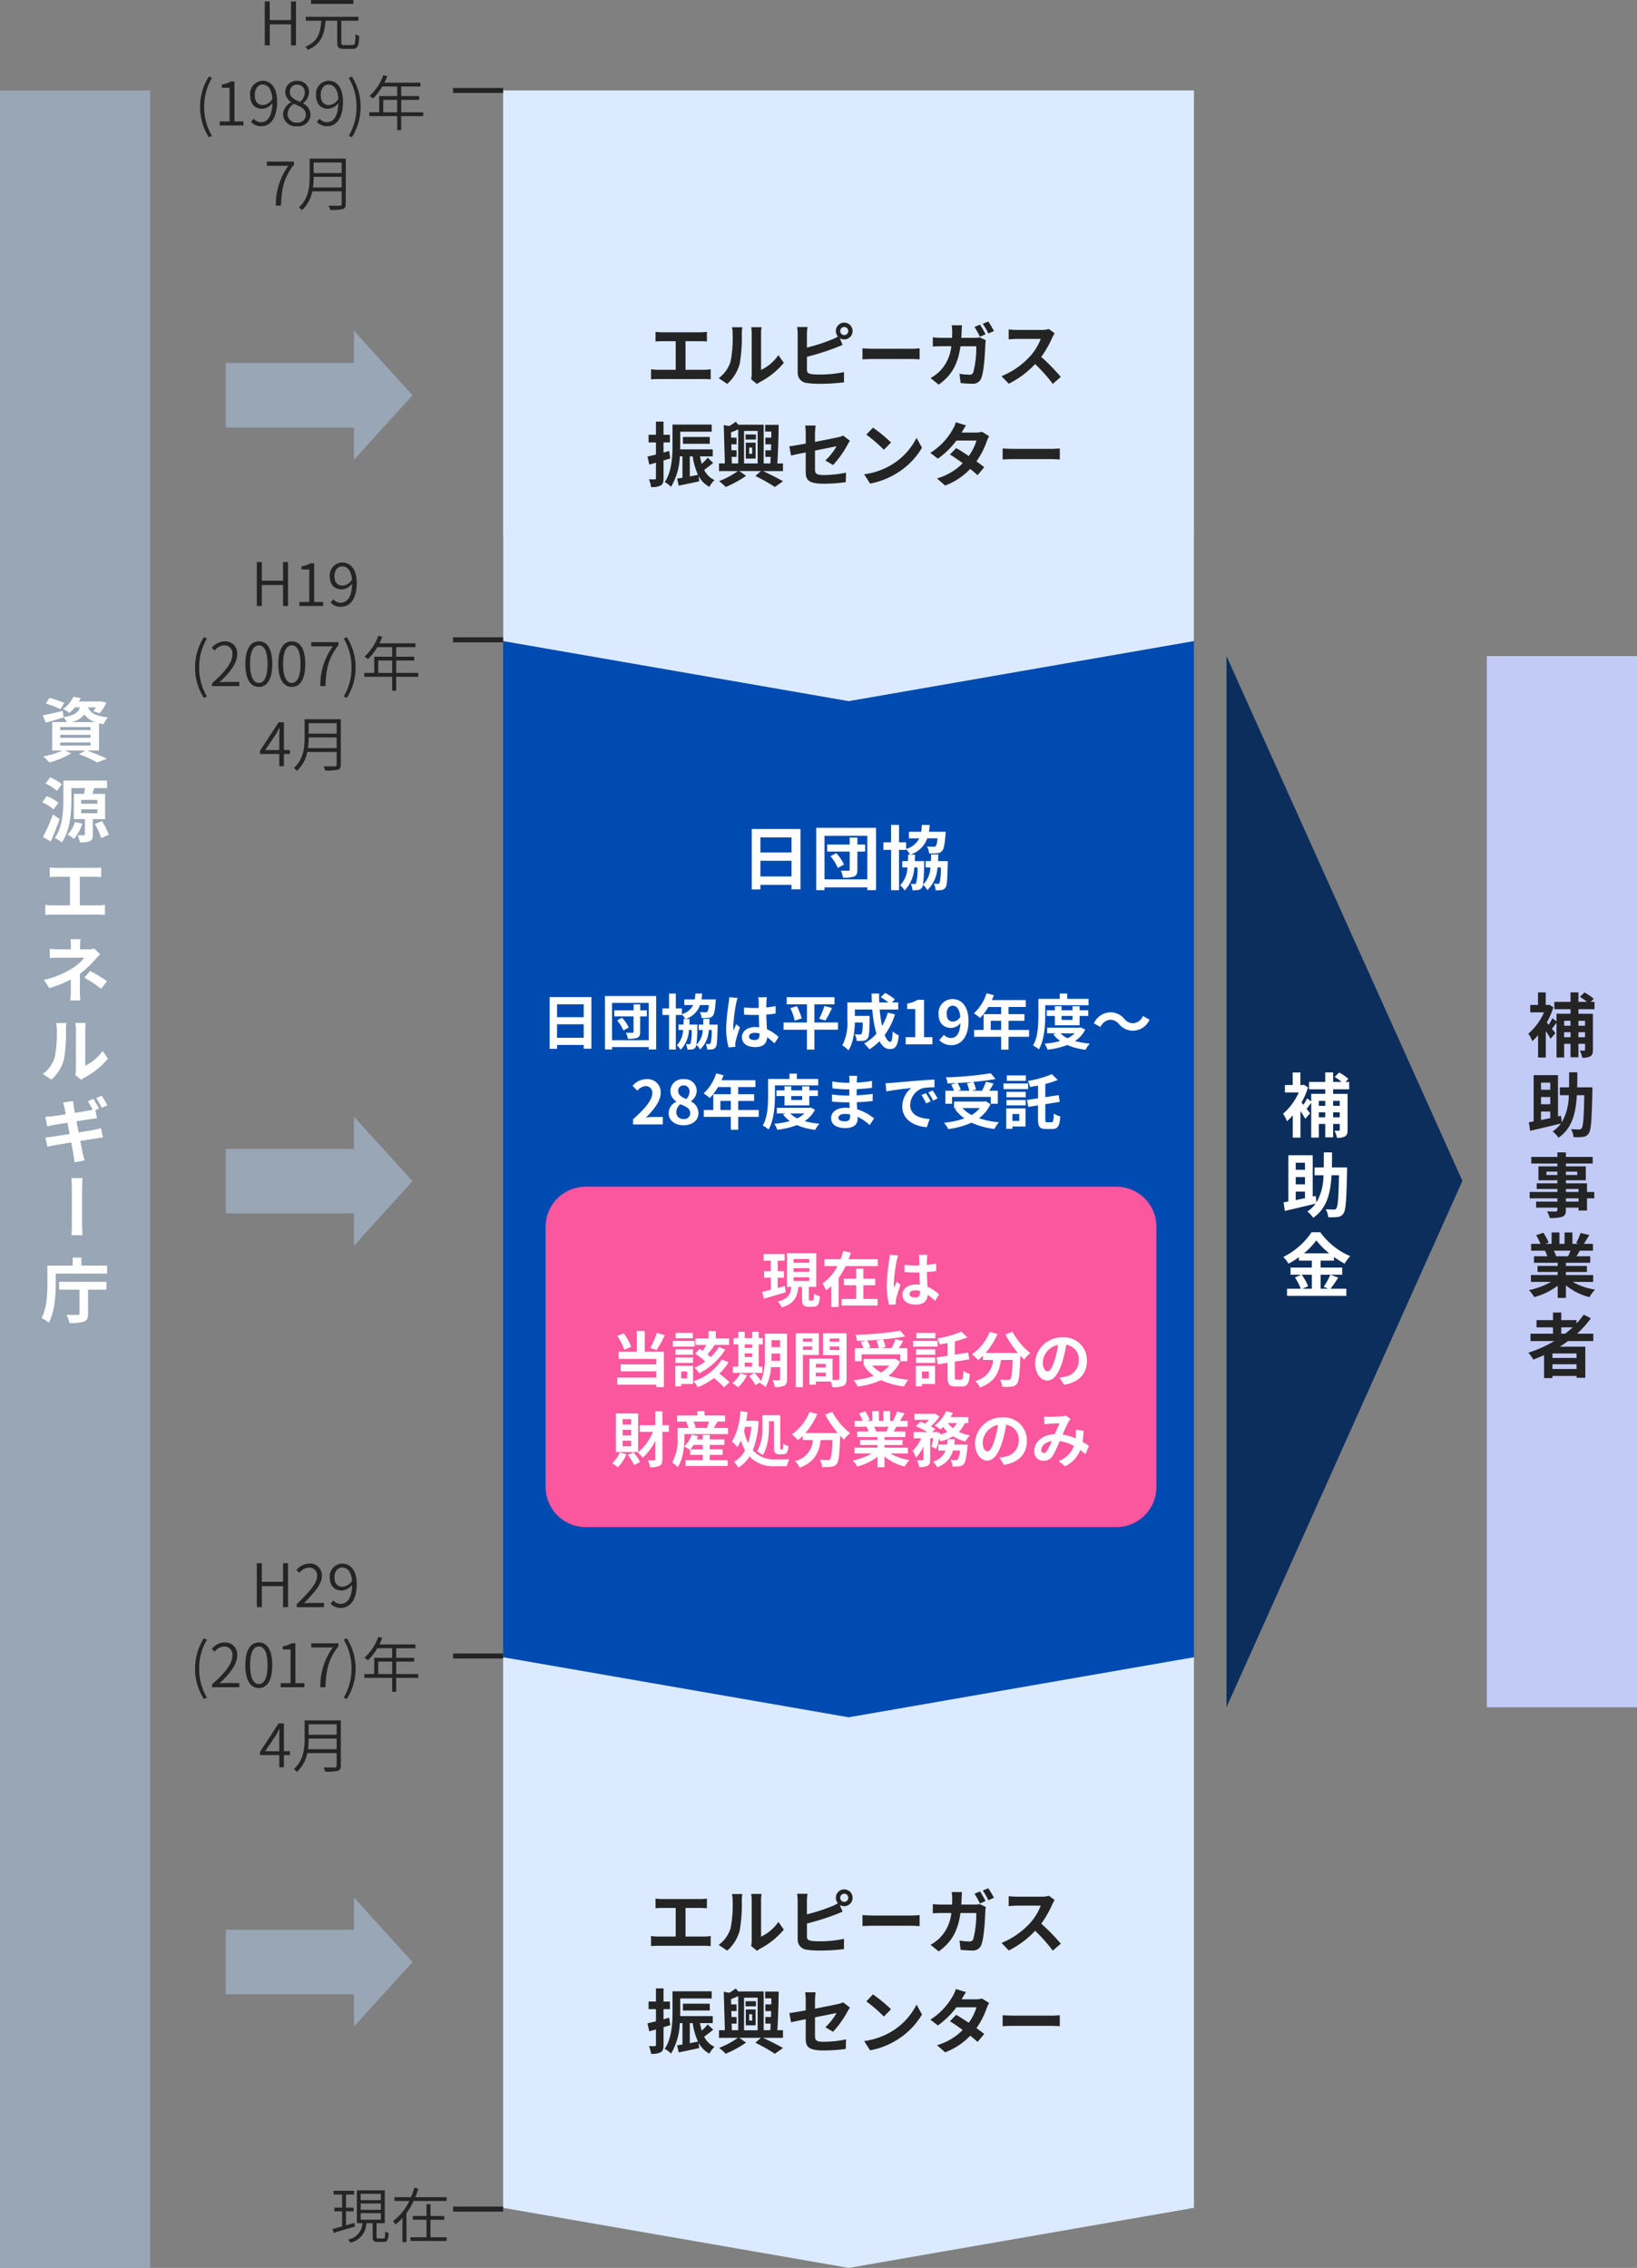
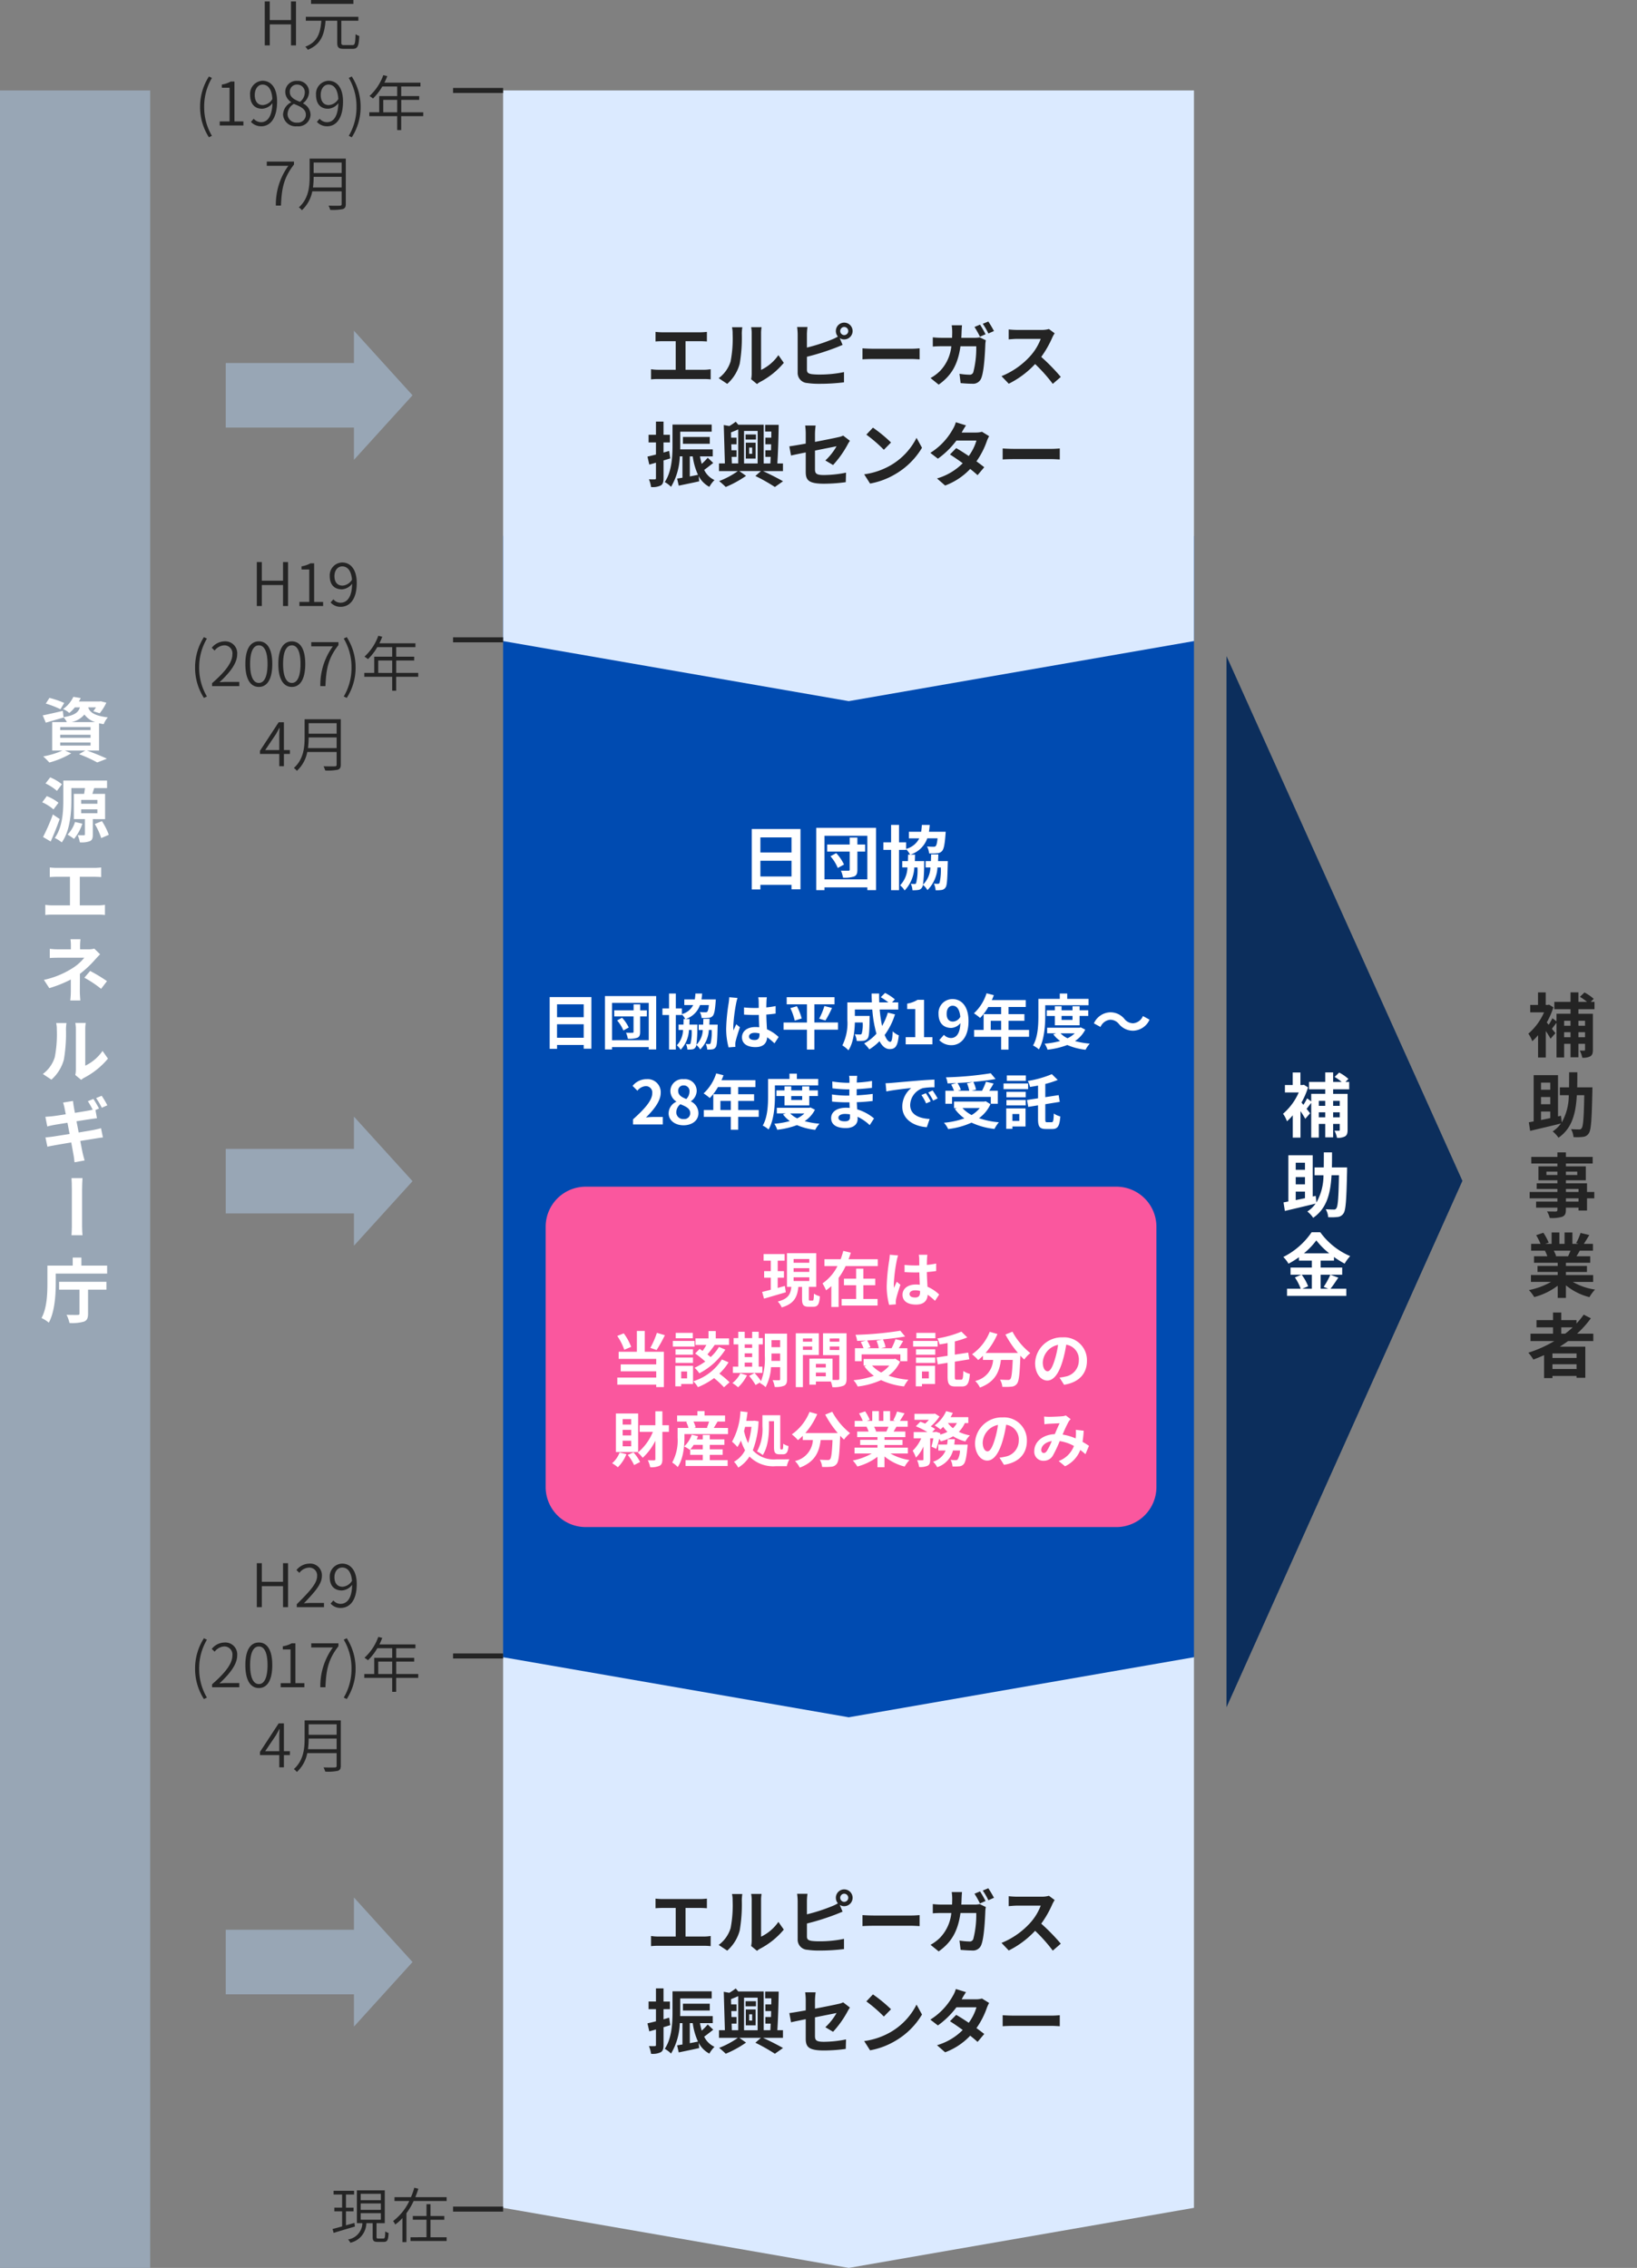
<svg xmlns="http://www.w3.org/2000/svg" width="327" height="453.072" viewBox="0 0 327 453.072">
  <rect x="0" y="0" width="327" height="453.072" fill="#808080" stroke="none" />
  <g id="グループ_1917" data-name="グループ 1917" transform="translate(-24 -1876.928)">
    <g id="グループ_1916" data-name="グループ 1916">
      <g id="グループ_1832" data-name="グループ 1832" transform="translate(0 71)">
-         <rect id="長方形_1620" data-name="長方形 1620" width="210" height="30" transform="translate(321 2147) rotate(-90)" fill="#c2cbf6" />
        <path id="パス_2080" data-name="パス 2080" d="M4.62-6.146v.994H3.3v-.994ZM3.3-2.856V-3.864H4.62v1.008Zm-2.856,0V-3.864H1.722v1.008Zm1.274-3.29v.994H.448v-.994ZM6.51-8.456v-1.47H5.754l.6-.6A8.727,8.727,0,0,0,4.508-11.8l-.91.868A11.247,11.247,0,0,1,5.012-9.926H3.3v-1.9H1.722v1.9H-1.512v1.47H1.722v.91h-2.8v1.512L-1.9-6.65a9.778,9.778,0,0,1-.742,1.3q-.21-.252-.378-.462A16.079,16.079,0,0,0-1.708-8.834l-.84-.532-.294.056h-.392v-2.506h-1.54V-9.31H-6.328v1.484H-3.57A11.8,11.8,0,0,1-6.706-3.57a6.042,6.042,0,0,1,.784,1.5,9.571,9.571,0,0,0,1.162-1.2V1.2h1.54V-4.1a17.511,17.511,0,0,1,.952,1.54L-1.3-3.668-2-4.55c.28-.35.6-.784.924-1.2V1.19H.448V-1.54H1.722V1.148H3.3V-1.54H4.62V-.378c0,.154-.042.2-.182.2s-.5,0-.868-.014a5.434,5.434,0,0,1,.5,1.428,3.083,3.083,0,0,0,1.6-.28c.406-.252.518-.644.518-1.3v-7.2H3.3v-.91ZM-4.172,11.982h1.848V13.3c-.644.126-1.26.266-1.848.378Zm1.848-5.768V7.628H-4.172V6.214Zm0,4.312H-4.172V9.084h1.848ZM6.09,7.152H3.052c.028-.952.028-1.96.028-3.01H1.442c0,1.064,0,2.058-.014,3.01H-.406V8.72H1.372a11.011,11.011,0,0,1-1.4,5.432l-.154-1.316-.6.126V4.716H-5.642v9.24c-.35.07-.686.126-.966.182l.266,1.708c1.708-.406,4-.938,6.146-1.47a6.165,6.165,0,0,1-1.652,1.582,5.509,5.509,0,0,1,1.162,1.26c2.7-1.862,3.458-4.8,3.668-8.5H4.466c-.084,4.494-.21,6.23-.532,6.608a.492.492,0,0,1-.49.238c-.308,0-.938-.014-1.624-.056a3.586,3.586,0,0,1,.49,1.582,10.133,10.133,0,0,0,1.9-.042,1.524,1.524,0,0,0,1.162-.714c.462-.644.588-2.7.714-8.442ZM3.318,29.984H.8v-.658h2.52ZM.8,27.45h2.52v.6H.8Zm-3.892-2.786v-.672H-.9v.672Zm6.16-.672v.672H.8v-.672Zm3.4,4.06H5.012V26.33H.8v-.616H4.774V22.942H.8v-.574H6.146V21.052H.8v-.91H-.9v.91H-6.118v1.316H-.9v.574H-4.69v2.772H-.9v.616H-5.04v1.12H-.9v.6H-6.44v1.274H-.9v.658H-5.152v1.2H-.9v.434c0,.252-.084.336-.35.35-.224,0-1.05,0-1.722-.028a5.132,5.132,0,0,1,.546,1.316,7.373,7.373,0,0,0,2.478-.238c.546-.238.742-.574.742-1.4v-.434h2.52v.574H5.012V29.326H6.468ZM1.722,39.782c-.154.378-.322.784-.49,1.12H-1.386l.238-.042a7.521,7.521,0,0,0-.476-1.078Zm4.522,6.244V44.654H.8v-.616H5v-1.2H.8V42.2H5.656V40.9H2.912c.21-.336.434-.714.658-1.12H6.2V38.424H4.382c.322-.49.7-1.12,1.092-1.764l-1.75-.42a11.278,11.278,0,0,1-.882,2.03l.5.154H2.1V36.142H.532v2.282H-.5V36.142H-2.058v2.282H-3.332l.686-.252A10.594,10.594,0,0,0-3.71,36.2l-1.428.49a12.549,12.549,0,0,1,.868,1.736H-6.146v1.358H-3.22l-.168.028A6.291,6.291,0,0,1-2.912,40.9h-2.66v1.3H-.84v.63H-4.872v1.2H-.84v.616H-6.188v1.372H-2.17a14.708,14.708,0,0,1-4.424,1.638A7.766,7.766,0,0,1-5.53,49.05,13.28,13.28,0,0,0-.84,46.782v2.436H.8V46.7a11.95,11.95,0,0,0,4.7,2.366,7.831,7.831,0,0,1,1.12-1.512,12.507,12.507,0,0,1-4.438-1.526ZM-.126,55.1H2.156A19.118,19.118,0,0,1,.644,56.37h-.77Zm3.052,6.118H-1.89v-.9H2.926ZM-1.89,63.426v-.952H2.926v.952ZM6.272,57.84V56.37H3.024a20.478,20.478,0,0,0,2.758-3.08l-1.428-.728A17.049,17.049,0,0,1,2.912,54.34v-.686H-.126V52.142H-1.778v1.512h-3.29V55.1h3.29V56.37H-6.272v1.47h4.76a24.806,24.806,0,0,1-5.194,2.324A9.06,9.06,0,0,1-5.7,61.536c.714-.266,1.442-.574,2.142-.882v4.578H-1.89v-.42H2.926v.364h1.75V58.96H-.42c.574-.364,1.106-.728,1.652-1.12Z" transform="translate(336 2016)" fill="#242424" />
      </g>
      <g id="グループ_1831" data-name="グループ 1831" transform="translate(0 71)">
        <path id="パス_1397" data-name="パス 1397" d="M0,0H210L105.164,47.127Z" transform="translate(269 2147) rotate(-90)" fill="#0c2e5c" />
        <path id="パス_2079" data-name="パス 2079" d="M4.62-6.146v.994H3.3v-.994ZM3.3-2.856V-3.864H4.62v1.008Zm-2.856,0V-3.864H1.722v1.008Zm1.274-3.29v.994H.448v-.994ZM6.51-8.456v-1.47H5.754l.6-.6A8.727,8.727,0,0,0,4.508-11.8l-.91.868A11.247,11.247,0,0,1,5.012-9.926H3.3v-1.9H1.722v1.9H-1.512v1.47H1.722v.91h-2.8v1.512L-1.9-6.65a9.778,9.778,0,0,1-.742,1.3q-.21-.252-.378-.462A16.079,16.079,0,0,0-1.708-8.834l-.84-.532-.294.056h-.392v-2.506h-1.54V-9.31H-6.328v1.484H-3.57A11.8,11.8,0,0,1-6.706-3.57a6.042,6.042,0,0,1,.784,1.5,9.571,9.571,0,0,0,1.162-1.2V1.2h1.54V-4.1a17.511,17.511,0,0,1,.952,1.54L-1.3-3.668-2-4.55c.28-.35.6-.784.924-1.2V1.19H.448V-1.54H1.722V1.148H3.3V-1.54H4.62V-.378c0,.154-.042.2-.182.2s-.5,0-.868-.014a5.434,5.434,0,0,1,.5,1.428,3.083,3.083,0,0,0,1.6-.28c.406-.252.518-.644.518-1.3v-7.2H3.3v-.91ZM-4.172,11.982h1.848V13.3c-.644.126-1.26.266-1.848.378Zm1.848-5.768V7.628H-4.172V6.214Zm0,4.312H-4.172V9.084h1.848ZM6.09,7.152H3.052c.028-.952.028-1.96.028-3.01H1.442c0,1.064,0,2.058-.014,3.01H-.406V8.72H1.372a11.011,11.011,0,0,1-1.4,5.432l-.154-1.316-.6.126V4.716H-5.642v9.24c-.35.07-.686.126-.966.182l.266,1.708c1.708-.406,4-.938,6.146-1.47a6.165,6.165,0,0,1-1.652,1.582,5.509,5.509,0,0,1,1.162,1.26c2.7-1.862,3.458-4.8,3.668-8.5H4.466c-.084,4.494-.21,6.23-.532,6.608a.492.492,0,0,1-.49.238c-.308,0-.938-.014-1.624-.056a3.586,3.586,0,0,1,.49,1.582,10.133,10.133,0,0,0,1.9-.042,1.524,1.524,0,0,0,1.162-.714c.462-.644.588-2.7.714-8.442ZM-.952,28.584v2.8h-1.89l1.148-.49a9.445,9.445,0,0,0-1.288-2.31Zm-1.582-4.27a14.6,14.6,0,0,0,2.478-2.59,14.938,14.938,0,0,0,2.576,2.59Zm5.278,4.27a14.541,14.541,0,0,1-1.33,2.422l.91.378H.8v-2.8H5.11V27.156H.8V25.77H3.472v-.728A17.7,17.7,0,0,0,5.6,26.372a7.82,7.82,0,0,1,1.106-1.5A14.3,14.3,0,0,1,.728,20.1H-.994A14.93,14.93,0,0,1-6.65,25.042a6.526,6.526,0,0,1,1.036,1.344,17.891,17.891,0,0,0,2.086-1.3v.686H-.952v1.386H-5.208v1.428h2.142l-1.274.546a9.619,9.619,0,0,1,1.162,2.254h-2.73v1.428H5.936V31.384H2.772c.49-.588,1.036-1.442,1.568-2.212Z" transform="translate(287 2032)" fill="#fff" />
      </g>
      <path id="パス_1396" data-name="パス 1396" d="M10-10H120l12,68.958L120,128H10Z" transform="translate(252.5 2198) rotate(90)" fill="#dbeaff" />
      <path id="パス_1392" data-name="パス 1392" d="M-34-10H190l12,68.958L190,128H-34Z" transform="translate(252.5 2018) rotate(90)" fill="#004bb1" />
      <path id="パス_1393" data-name="パス 1393" d="M0-10H110l12,68.958L110,128H0Z" transform="translate(252.5 1895) rotate(90)" fill="#dbeaff" />
      <path id="パス_2068" data-name="パス 2068" d="M-57.732-1.32V-4.008H-52.4V-1.32ZM-52.4-8v2.58h-5.328V-8Zm-6.8-1.44V.9h1.476V.12H-52.4V.876h1.536V-9.444Zm13.476,4.668a7.165,7.165,0,0,1,1.248,2l1.068-.588a7.455,7.455,0,0,0-1.332-1.956Zm5.94-2.016h-1.332V-7.98h-1.32v1.188H-46.3V-5.58h3.852v3.072c0,.156-.048.2-.216.2s-.768.012-1.284-.012a5.076,5.076,0,0,1,.36,1.2,5.028,5.028,0,0,0,1.908-.2c.42-.192.552-.516.552-1.164v-3.1h1.332Zm-6.96,5.964V-8.28h7.332V-.828Zm-1.416-8.82V1.02h1.416V.552h7.332V1.02h1.488V-9.648Zm20.856,5.7c.024-.372.036-.756.048-1.152H-28.5q-.018.612-.036,1.152h-.9v1.08h.816A4.323,4.323,0,0,1-29.892.084,27.645,27.645,0,0,0-29.7-3.48c.012-.144.012-.468.012-.468h-1.6c.012-.348.024-.72.036-1.1h-.816a4.521,4.521,0,0,0,2.9-2.8H-27.4c-.084.828-.192,1.2-.324,1.332a.464.464,0,0,1-.372.108,11.006,11.006,0,0,1-1.116-.048,2.845,2.845,0,0,1,.36,1.188,9.294,9.294,0,0,0,1.356-.024,1.169,1.169,0,0,0,.852-.372c.312-.336.468-1.1.6-2.832l.036-.48h-2.868a11.348,11.348,0,0,0,.132-1.176h-1.344a11.11,11.11,0,0,1-.12,1.176h-2.1v1.128h1.776a3.54,3.54,0,0,1-2.256,1.812V-7.164H-34v-2.988h-1.356v2.988h-1.32v1.3h1.32v6.9H-34v-6.9h1.212v-.12a4.677,4.677,0,0,1,.684.936h-.348c0,.384-.012.756-.024,1.1h-.972v1.08h.888A4.588,4.588,0,0,1-33.8.192a3.821,3.821,0,0,1,.768.888A6.126,6.126,0,0,0-31.38-2.868h.54a9.253,9.253,0,0,1-.228,2.7.275.275,0,0,1-.276.144c-.144,0-.348-.012-.636-.036a2.837,2.837,0,0,1,.288,1.1A5.529,5.529,0,0,0-30.732,1a.853.853,0,0,0,.66-.408A1.036,1.036,0,0,0-29.9.12a3.372,3.372,0,0,1,.768.9,5.928,5.928,0,0,0,1.728-3.888h.564A9.331,9.331,0,0,1-27.06-.2a.327.327,0,0,1-.288.144A5.473,5.473,0,0,1-28.032-.1a2.871,2.871,0,0,1,.3,1.14A5.914,5.914,0,0,0-26.724,1a.944.944,0,0,0,.684-.42c.264-.324.324-1.38.384-4.044.012-.144.012-.48.012-.48ZM-19.38-1.56c0-.456.456-.744,1.14-.744a3.7,3.7,0,0,1,.96.132v.216c0,.708-.252,1.092-.984,1.092C-18.9-.864-19.38-1.068-19.38-1.56ZM-15.816-9.4h-1.716a5.1,5.1,0,0,1,.084.792c0,.252.012.744.012,1.332-.276.012-.564.012-.84.012a20,20,0,0,1-2.1-.108V-5.94c.708.048,1.392.072,2.1.072.276,0,.564,0,.852-.012.012.852.06,1.728.084,2.472a5.339,5.339,0,0,0-.78-.048c-1.632,0-2.664.84-2.664,2.052,0,1.26,1.032,1.956,2.688,1.956,1.62,0,2.268-.816,2.34-1.968A12.587,12.587,0,0,1-14.292-.2l.828-1.26a7.854,7.854,0,0,0-2.328-1.548c-.048-.816-.108-1.776-.132-2.94.66-.048,1.284-.12,1.86-.2v-1.5a16.442,16.442,0,0,1-1.86.276c.012-.528.024-.972.036-1.236A7.514,7.514,0,0,1-15.816-9.4Zm-5.856.132-1.656-.144a11.447,11.447,0,0,1-.12,1.176,38,38,0,0,0-.492,5,14.094,14.094,0,0,0,.48,3.84L-22.1.5c-.012-.168-.024-.372-.024-.492a3.349,3.349,0,0,1,.06-.564c.144-.648.528-1.872.864-2.856l-.732-.6c-.18.408-.384.816-.54,1.236a5.672,5.672,0,0,1-.048-.78A32.033,32.033,0,0,1-21.948-8.2,7.792,7.792,0,0,1-21.672-9.264Zm20.064,4.9H-6.324V-8H-2.3V-9.42h-9.552V-8h4.044v3.636H-12.48v1.44h4.668V1.044h1.488V-2.928h4.716Zm-9.516-2.868a11.8,11.8,0,0,1,.876,2.5l1.392-.432a10.946,10.946,0,0,0-.96-2.448Zm7.008,2.472A21.478,21.478,0,0,0-2.8-7.272L-4.32-7.656A14.22,14.22,0,0,1-5.364-5.124ZM8.352-6.336A12.147,12.147,0,0,1,7.2-3.672,28.337,28.337,0,0,1,6.72-6.96h3.708V-8.376H9.18l.576-.612A10.04,10.04,0,0,0,7.8-10.272l-.864.852A15.023,15.023,0,0,1,8.472-8.376H6.636c-.024-.588-.036-1.176-.024-1.776h-1.5c0,.6.024,1.188.048,1.776H.264v3.5a9.931,9.931,0,0,1-1,5.088A6.247,6.247,0,0,1,.48,1.188c.984-1.464,1.236-3.8,1.284-5.556h1.56a6.79,6.79,0,0,1-.2,2.256.388.388,0,0,1-.36.144c-.192,0-.6-.012-1.032-.048a3.238,3.238,0,0,1,.4,1.332A9.442,9.442,0,0,0,3.5-.72a1.127,1.127,0,0,0,.828-.48c.276-.348.348-1.416.384-3.936,0-.168.012-.54.012-.54H1.764V-6.96h3.48a24.789,24.789,0,0,0,.828,4.836A9.167,9.167,0,0,1,3.624-.18,9.407,9.407,0,0,1,4.656,1,10.171,10.171,0,0,0,6.684-.636C7.212.348,7.872.948,8.712.948c1.116,0,1.6-.528,1.824-2.748a3.882,3.882,0,0,1-1.212-.8c-.06,1.5-.2,2.1-.492,2.1-.384,0-.768-.5-1.116-1.368A13.939,13.939,0,0,0,9.78-5.988ZM11.916,0h5.34V-1.428H15.588V-8.892H14.28a5.54,5.54,0,0,1-2.064.756v1.092h1.608v5.616H11.916ZM20.1-6.084c0-1.092.54-1.632,1.2-1.632.756,0,1.368.6,1.524,2.208a1.744,1.744,0,0,1-1.464.96C20.592-4.548,20.1-5.04,20.1-6.084ZM21.06.168c1.764,0,3.408-1.452,3.408-4.812,0-3.084-1.512-4.4-3.192-4.4a2.783,2.783,0,0,0-2.8,2.964c0,1.884,1.068,2.8,2.544,2.8a2.494,2.494,0,0,0,1.824-.96c-.084,2.22-.9,2.976-1.9,2.976a1.971,1.971,0,0,1-1.392-.636L18.624-.84A3.331,3.331,0,0,0,21.06.168ZM28.908-2.88V-4.7h2.076V-2.88Zm7.656,0h-4.1V-4.7h3.168V-6.036H32.46V-7.464H35.9v-1.38h-6.78a7.661,7.661,0,0,0,.4-.984L28.068-10.2a9.254,9.254,0,0,1-2.52,4,11.044,11.044,0,0,1,1.236.924,10.784,10.784,0,0,0,1.632-2.184h2.568v1.428h-3.5V-2.88h-1.9v1.368h5.4V1.056H32.46V-1.512h4.1Zm3.228-4.932h8.652V-9.084h-4.26v-1.068H42.7v1.068H38.424v3.36c0,1.752-.072,4.248-1.068,5.952a5.2,5.2,0,0,1,1.164.78C39.612-.84,39.792-3.78,39.792-5.724ZM45.24-5.676v.792H43.056v-.792ZM46.656-3.8V-5.676h1.728V-6.8H46.656V-7.6H45.24V-6.8H43.056V-7.6H41.712V-6.8h-1.62v1.128h1.62V-3.8Zm-.972,1.6a5.451,5.451,0,0,1-1.44.984,4.8,4.8,0,0,1-1.4-.984ZM46.9-3.384l-.252.06H40.176v1.116h1.788L41.4-2A6.06,6.06,0,0,0,42.78-.672a16.281,16.281,0,0,1-3.108.54,4.812,4.812,0,0,1,.576,1.2A16.264,16.264,0,0,0,44.2.132a12.672,12.672,0,0,0,3.648.948,5.684,5.684,0,0,1,.84-1.224A15.861,15.861,0,0,1,45.732-.66a5.885,5.885,0,0,0,2.052-2.28Zm7.632-.66a3.631,3.631,0,0,0,2.832,1.32,3.709,3.709,0,0,0,3.264-2.208l-1.32-.72A2.344,2.344,0,0,1,57.4-4.212a2.2,2.2,0,0,1-1.788-.864A3.631,3.631,0,0,0,52.776-6.4a3.709,3.709,0,0,0-3.264,2.208l1.32.72a2.344,2.344,0,0,1,1.908-1.44A2.213,2.213,0,0,1,54.528-4.044ZM-42.552,16H-36.6V14.512h-1.92c-.42,0-1.008.048-1.452.1,1.62-1.584,2.952-3.312,2.952-4.92a2.6,2.6,0,0,0-2.8-2.736A3.565,3.565,0,0,0-42.636,8.3l.96.96a2.323,2.323,0,0,1,1.632-.912,1.268,1.268,0,0,1,1.332,1.44c0,1.368-1.428,3.036-3.84,5.2Zm10.08.168c1.8,0,2.988-1.032,2.988-2.376a2.583,2.583,0,0,0-1.488-2.376v-.06a2.586,2.586,0,0,0,1.14-2.028,2.331,2.331,0,0,0-2.58-2.364A2.407,2.407,0,0,0-35.088,9.3a2.53,2.53,0,0,0,1.176,2.112v.06a2.57,2.57,0,0,0-1.524,2.316C-35.436,15.184-34.164,16.168-32.472,16.168Zm.564-5.244c-.936-.372-1.62-.78-1.62-1.62a1.033,1.033,0,0,1,1.08-1.1,1.131,1.131,0,0,1,1.176,1.236A2.127,2.127,0,0,1-31.908,10.924Zm-.516,4a1.361,1.361,0,0,1-1.488-1.32,2.135,2.135,0,0,1,.816-1.644c1.152.468,1.968.852,1.968,1.776A1.158,1.158,0,0,1-32.424,14.92Zm7.332-1.8V11.3h2.076V13.12Zm7.656,0h-4.1V11.3h3.168V9.964H-21.54V8.536H-18.1V7.156h-6.78a7.661,7.661,0,0,0,.4-.984L-25.932,5.8a9.254,9.254,0,0,1-2.52,4,11.044,11.044,0,0,1,1.236.924,10.784,10.784,0,0,0,1.632-2.184h2.568V9.964h-3.5V13.12h-1.9v1.368h5.4v2.568h1.476V14.488h4.1Zm3.228-4.932h8.652V6.916h-4.26V5.848H-11.3V6.916h-4.272v3.36c0,1.752-.072,4.248-1.068,5.952a5.2,5.2,0,0,1,1.164.78c1.092-1.848,1.272-4.788,1.272-6.732Zm5.448,2.136v.792h-2.184v-.792ZM-7.344,12.2V10.324h1.728V9.2H-7.344V8.4H-8.76V9.2h-2.184V8.4h-1.344V9.2h-1.62v1.128h1.62V12.2Zm-.972,1.6a5.451,5.451,0,0,1-1.44.984,4.8,4.8,0,0,1-1.4-.984ZM-7.1,12.616l-.252.06h-6.468v1.116h1.788l-.564.2a6.06,6.06,0,0,0,1.38,1.332,16.281,16.281,0,0,1-3.108.54,4.812,4.812,0,0,1,.576,1.2A16.264,16.264,0,0,0-9.8,16.132a12.672,12.672,0,0,0,3.648.948,5.684,5.684,0,0,1,.84-1.224,15.861,15.861,0,0,1-2.952-.516,5.885,5.885,0,0,0,2.052-2.28Zm5.58,2.028c0-.408.468-.744,1.32-.744a6.664,6.664,0,0,1,.984.084c.012.216.012.384.012.516,0,.7-.42.876-1.056.876C-1.092,15.376-1.524,15.1-1.524,14.644ZM2.232,6.292H.612a4.824,4.824,0,0,1,.072.828v.564H.216A22.4,22.4,0,0,1-2.748,7.42l.036,1.368A27.586,27.586,0,0,0,.228,9H.672C.66,9.412.66,9.844.66,10.24H.084a21.2,21.2,0,0,1-2.892-.228l.012,1.416c.792.1,2.16.156,2.856.156H.684c.012.36.024.744.048,1.116-.24-.024-.492-.036-.744-.036-1.848,0-2.964.852-2.964,2.064,0,1.272,1.008,2,2.928,2,1.584,0,2.364-.792,2.364-1.812,0-.132,0-.276-.012-.444a9.2,9.2,0,0,1,2.424,1.668L5.592,14.8a9.4,9.4,0,0,0-3.36-1.812c-.036-.48-.06-.972-.084-1.428,1.152-.036,2.088-.12,3.168-.24L5.328,9.9c-.972.132-1.992.228-3.2.288V8.956c1.164-.06,2.256-.168,3.048-.264l.012-1.38a25.15,25.15,0,0,1-3.036.324c0-.192,0-.372.012-.492A8.1,8.1,0,0,1,2.232,6.292ZM7.9,7.768l.156,1.644c1.392-.3,3.84-.564,4.968-.684a4.8,4.8,0,0,0-1.788,3.708c0,2.6,2.376,3.948,4.9,4.116l.564-1.644c-2.04-.108-3.888-.816-3.888-2.8a3.647,3.647,0,0,1,2.544-3.36,12.466,12.466,0,0,1,2.316-.168l-.012-1.536c-.852.036-2.16.108-3.4.216-2.2.18-4.176.36-5.184.444C8.844,7.732,8.376,7.756,7.9,7.768ZM15.948,9.76l-.888.372A9.259,9.259,0,0,1,16,11.8l.912-.408A14.9,14.9,0,0,0,15.948,9.76Zm1.344-.552-.876.408a10.557,10.557,0,0,1,.984,1.62l.9-.432A17.95,17.95,0,0,0,17.292,9.208ZM24.156,7.78a7.209,7.209,0,0,1,.456,1.488H22.32l.624-.18a6.815,6.815,0,0,0-.672-1.368c1.02-.048,2.064-.12,3.072-.216ZM21.18,10.5h7.74v1.368h1.392v-2.6h-1.7c.276-.444.588-.936.864-1.44l-1.524-.36a13.612,13.612,0,0,1-.78,1.8H25.08l.888-.216a6.287,6.287,0,0,0-.54-1.548c1.6-.144,3.144-.336,4.44-.576l-.96-1.152a67.175,67.175,0,0,1-8.952.816A4.516,4.516,0,0,1,20.28,7.8c.576-.012,1.188-.036,1.788-.072L21,8.032a7.48,7.48,0,0,1,.564,1.236H19.848v2.6H21.18Zm5.532,2.232a5.941,5.941,0,0,1-1.632,1.392,6.983,6.983,0,0,1-1.824-1.392ZM27.9,11.368l-.264.06h-6.06v1.308h.564l-.4.168a8.074,8.074,0,0,0,1.9,1.884,16.757,16.757,0,0,1-4.08.876,4.913,4.913,0,0,1,.84,1.26,15.729,15.729,0,0,0,4.668-1.284,14.476,14.476,0,0,0,4.584,1.26,6.9,6.9,0,0,1,.876-1.332,16.359,16.359,0,0,1-3.972-.816,7.05,7.05,0,0,0,2.3-2.8Zm8.016-5.16h-3.8v1.08h3.8Zm.456,1.608H31.464V8.944h4.908Zm-1.764,6.1v1.38H33.24v-1.38Zm1.248-1.128H32v4.092H33.24v-.468h2.616ZM32.04,12.2h3.852V11.128H32.04Zm0-1.62h3.852V9.484H32.04Zm8.124,4.98c-.312,0-.36-.084-.36-.636V11.956l2.892-.468-.228-1.344-2.664.408V7.912a18.291,18.291,0,0,0,2.484-.8L41.112,5.956a20.744,20.744,0,0,1-4.8,1.356,5,5,0,0,1,.444,1.2c.516-.084,1.056-.168,1.6-.276V10.78l-2.2.336.24,1.38,1.956-.312V14.92c0,1.548.348,1.992,1.572,1.992h1.308c1.08,0,1.428-.648,1.572-2.508a4.077,4.077,0,0,1-1.3-.588c-.048,1.4-.12,1.74-.42,1.74Z" transform="translate(193 2085.563)" fill="#fff" />
      <path id="パス_2070" data-name="パス 2070" d="M8,0H114a8,8,0,0,1,8,8V60a8,8,0,0,1-8,8H8a8,8,0,0,1-8-8V8A8,8,0,0,1,8,0Z" transform="translate(133 2114)" fill="#fa579e" />
      <path id="パス_2072" data-name="パス 2072" d="M-13.224-3.168c-.468.132-.96.264-1.428.4V-4.824H-13.4V-6.132h-1.248V-8.22h1.38V-9.54h-4.2v1.32h1.44v2.088h-1.332v1.308h1.332v2.412c-.648.168-1.236.324-1.728.432l.372,1.344c1.236-.36,2.844-.828,4.356-1.272ZM-11.472-4.9H-8.34v.744h-3.132Zm0-1.824H-8.34v.744h-3.132Zm0-1.824H-8.34V-7.8h-3.132ZM-8.2-.24c-.2,0-.228-.048-.228-.4V-2.988h1.476v-6.72H-12.8v6.72h.876c-.156,1.4-.54,2.388-2.712,2.928a4.226,4.226,0,0,1,.792,1.176c2.556-.756,3.108-2.148,3.324-4.1h.732V-.636c0,1.212.24,1.62,1.344,1.62h.9c.888,0,1.2-.444,1.32-2.088a3.669,3.669,0,0,1-1.188-.528C-7.44-.432-7.5-.24-7.7-.24ZM2.46-3.312H4.836v-1.32H2.46V-6.624H1.02v1.992H-1.416v1.32H1.02V-.576h-2.9V.744H5.3V-.576H2.46ZM-.5-8.508c.168-.432.324-.864.456-1.308l-1.5-.36c-.144.552-.324,1.1-.528,1.668h-3.24V-7.14h2.6A9.094,9.094,0,0,1-5.7-3.684,9.977,9.977,0,0,1-4.992-2.3a9.011,9.011,0,0,0,1.056-.84V1.032h1.452V-4.776A13.793,13.793,0,0,0-1.08-7.14H5.34V-8.508ZM11.688-1.56c0-.456.456-.744,1.14-.744a3.7,3.7,0,0,1,.96.132v.216c0,.708-.252,1.092-.984,1.092C12.168-.864,11.688-1.068,11.688-1.56ZM15.252-9.4H13.536a5.1,5.1,0,0,1,.084.792c0,.252.012.744.012,1.332-.276.012-.564.012-.84.012a20,20,0,0,1-2.1-.108V-5.94c.708.048,1.392.072,2.1.072.276,0,.564,0,.852-.012.012.852.06,1.728.084,2.472a5.339,5.339,0,0,0-.78-.048c-1.632,0-2.664.84-2.664,2.052,0,1.26,1.032,1.956,2.688,1.956,1.62,0,2.268-.816,2.34-1.968A12.587,12.587,0,0,1,16.776-.2l.828-1.26a7.854,7.854,0,0,0-2.328-1.548c-.048-.816-.108-1.776-.132-2.94.66-.048,1.284-.12,1.86-.2v-1.5a16.441,16.441,0,0,1-1.86.276c.012-.528.024-.972.036-1.236A7.514,7.514,0,0,1,15.252-9.4ZM9.4-9.264,7.74-9.408a11.447,11.447,0,0,1-.12,1.176,38,38,0,0,0-.492,5,14.094,14.094,0,0,0,.48,3.84L8.964.5C8.952.336,8.94.132,8.94.012A3.349,3.349,0,0,1,9-.552c.144-.648.528-1.872.864-2.856l-.732-.6c-.18.408-.384.816-.54,1.236a5.672,5.672,0,0,1-.048-.78A32.033,32.033,0,0,1,9.12-8.2,7.792,7.792,0,0,1,9.4-9.264ZM-38.784,6.2a17.19,17.19,0,0,1-1.308,3l1.248.432a27.041,27.041,0,0,0,1.656-2.964ZM-43.92,9A11.014,11.014,0,0,0-45.4,6.3L-46.7,6.82a11.319,11.319,0,0,1,1.4,2.76Zm2.712-3.18H-42.78V9.976h-3.636V11.4h7.5v1.1h-7.092v1.38h7.092v1.248h-7.776v1.416h7.776v.492h1.524V9.976h-3.816Zm10.068,4.5a20.069,20.069,0,0,1,2.016,1.608A12.866,12.866,0,0,1-31.26,13.18a5.338,5.338,0,0,1,.948,1.1,13.569,13.569,0,0,0,5.2-4.728l-1.272-.54a8.533,8.533,0,0,1-1.668,2.028c-.18-.168-.408-.348-.636-.528.468-.552,1-1.248,1.452-1.9h2.868V7.312h-2.652V5.848h-1.452V7.312h-2.6V8.62h2.172a13.063,13.063,0,0,1-.756,1.188c-.2-.144-.408-.276-.588-.4Zm-.468-4.116h-3.42v1.08h3.42Zm.348,1.608H-35.6V8.944h4.344Zm-.312,1.668h-3.492v1.092h3.492ZM-35.064,12.2h3.492V11.128h-3.492Zm2.316,1.716v1.38h-1.176v-1.38Zm1.188-1.128H-35.1v4.092h1.176v-.468h2.364Zm5.76-1.272a10.421,10.421,0,0,1-5.712,4.356,5.44,5.44,0,0,1,.924,1.176,14.409,14.409,0,0,0,3.228-1.812,19.623,19.623,0,0,1,1.98,1.836l1.116-1a19.428,19.428,0,0,0-2.04-1.728,10.791,10.791,0,0,0,1.836-2.256Zm4.56.624h1.488v.816H-21.24ZM-19.752,8.5v.7H-21.24V8.5Zm-1.488,1.788h1.488v.756H-21.24Zm3.528,2.664h-.732V8.5h.816V7.252h-.816V5.98h-1.308V7.252H-21.24V5.98h-1.284V7.252h-.936V8.5h.936v4.452H-23.6V14.2h5.892Zm-4.4,1.332A5.552,5.552,0,0,1-23.7,16.228a8.055,8.055,0,0,1,1.14.852,8.441,8.441,0,0,0,1.776-2.4ZM-15.9,11.8c.012-.372.012-.72.012-1.032v-.444h1.728V11.8Zm1.74-4.14v1.4h-1.728V7.66Zm1.38-1.3h-4.44v4.4a12.779,12.779,0,0,1-.756,5.088,13.074,13.074,0,0,0-1.3-1.632l-1.08.588a11.931,11.931,0,0,1,1.284,1.812l1-.564c-.036.072-.084.132-.12.2a4.123,4.123,0,0,1,1.128.8,9.849,9.849,0,0,0,1.08-4h1.824v2.364c0,.192-.06.252-.24.252s-.744.012-1.26-.024a5.17,5.17,0,0,1,.408,1.356,4.124,4.124,0,0,0,1.92-.252c.42-.228.552-.6.552-1.308Zm5.016.96V7.96H-9.612V7.324ZM-9.612,9.6V8.92h1.848V9.6Zm3.18,1.02V6.292h-4.6V17.044h1.416v-6.42Zm2.184-1V8.92H-2.34v.708Zm1.908-2.3V7.96H-4.248V7.324Zm-4.68,7.56V14.14h1.98v.744Zm1.98-1.764H-7.02V12.4h1.98ZM-.9,6.292H-5.6v4.356H-2.34V15.34c0,.192-.072.264-.288.264-.156.012-.6.012-1.068,0V11.356l-4.032-.012v.012h-.588V16.54h1.3v-.612h2.976a5.284,5.284,0,0,1,.312,1.116,5.185,5.185,0,0,0,2.2-.276c.48-.228.636-.648.636-1.416ZM5.088,7.78a7.209,7.209,0,0,1,.456,1.488H3.252l.624-.18A6.815,6.815,0,0,0,3.2,7.72c1.02-.048,2.064-.12,3.072-.216ZM2.112,10.5h7.74v1.368h1.392v-2.6H9.54c.276-.444.588-.936.864-1.44L8.88,7.468a13.612,13.612,0,0,1-.78,1.8H6.012L6.9,9.052A6.287,6.287,0,0,0,6.36,7.5c1.6-.144,3.144-.336,4.44-.576L9.84,5.776a67.175,67.175,0,0,1-8.952.816A4.516,4.516,0,0,1,1.212,7.8C1.788,7.792,2.4,7.768,3,7.732l-1.068.3A7.48,7.48,0,0,1,2.5,9.268H.78v2.6H2.112Zm5.532,2.232a5.941,5.941,0,0,1-1.632,1.392,6.983,6.983,0,0,1-1.824-1.392Zm1.188-1.368-.264.06H2.508v1.308h.564l-.4.168a8.074,8.074,0,0,0,1.9,1.884,16.757,16.757,0,0,1-4.08.876,4.913,4.913,0,0,1,.84,1.26A15.729,15.729,0,0,0,6,15.64a14.476,14.476,0,0,0,4.584,1.26,6.9,6.9,0,0,1,.876-1.332,16.359,16.359,0,0,1-3.972-.816,7.05,7.05,0,0,0,2.3-2.8Zm8.016-5.16h-3.8v1.08h3.8ZM17.3,7.816H12.4V8.944H17.3Zm-1.764,6.1v1.38H14.172v-1.38Zm1.248-1.128H12.936v4.092h1.236v-.468h2.616ZM12.972,12.2h3.852V11.128H12.972Zm0-1.62h3.852V9.484H12.972Zm8.124,4.98c-.312,0-.36-.084-.36-.636V11.956l2.892-.468L23.4,10.144l-2.664.408V7.912a18.29,18.29,0,0,0,2.484-.8L22.044,5.956a20.744,20.744,0,0,1-4.8,1.356,5,5,0,0,1,.444,1.2c.516-.084,1.056-.168,1.6-.276V10.78l-2.2.336.24,1.38,1.956-.312V14.92c0,1.548.348,1.992,1.572,1.992h1.308c1.08,0,1.428-.648,1.572-2.508a4.077,4.077,0,0,1-1.3-.588c-.048,1.4-.12,1.74-.42,1.74ZM30.84,6.532a20.378,20.378,0,0,0,2.508,3.684h-6.48a14.392,14.392,0,0,0,2.376-3.78l-1.536-.444a9.949,9.949,0,0,1-3.54,4.488,8.582,8.582,0,0,1,1.224,1.152,9.041,9.041,0,0,0,.96-.864v.84H28.38a4.546,4.546,0,0,1-3.576,4.2,4.781,4.781,0,0,1,.948,1.32c3.108-1.164,3.888-3.216,4.188-5.52H32.3c-.108,2.508-.24,3.576-.48,3.828a.556.556,0,0,1-.48.168c-.3,0-.924-.012-1.584-.06a3.448,3.448,0,0,1,.468,1.44,12.005,12.005,0,0,0,1.812-.036,1.448,1.448,0,0,0,1.092-.564c.42-.5.564-1.92.7-5.544v-.084c.264.276.516.54.768.768a6.835,6.835,0,0,1,1.212-1.284,13.817,13.817,0,0,1-3.564-4.272Zm16.284,5.244A4.57,4.57,0,0,0,42.276,7.1a5.332,5.332,0,0,0-5.508,5.136c0,2.028,1.1,3.492,2.436,3.492,1.308,0,2.34-1.488,3.06-3.912a24.268,24.268,0,0,0,.72-3.252,2.967,2.967,0,0,1,2.52,3.168,3.256,3.256,0,0,1-2.736,3.216,9.23,9.23,0,0,1-1.116.192l.9,1.428C45.576,16.1,47.124,14.308,47.124,11.776Zm-8.82.3A3.777,3.777,0,0,1,41.352,8.6a18.012,18.012,0,0,1-.636,2.9c-.492,1.62-.96,2.376-1.464,2.376C38.784,13.876,38.3,13.288,38.3,12.076ZM-43.92,24.524h-1.7V23.432h1.7Zm0,2.172h-1.7V25.58h1.7Zm0,2.172h-1.7V27.752h1.7Zm1.392-6.564h-4.44v7.7h4.44Zm-3.7,7.8a5.359,5.359,0,0,1-1.5,2.148,7.181,7.181,0,0,1,1.14.8,7.463,7.463,0,0,0,1.716-2.616Zm1.62.48a9.462,9.462,0,0,1,1.272,2.028l1.2-.612a8.748,8.748,0,0,0-1.32-1.92Zm8.22-5.928h-1.3V21.872h-1.4v2.784h-3.132v1.32h2.64a10.562,10.562,0,0,1-3.012,4.14,6.723,6.723,0,0,1,.972,1.044,11.677,11.677,0,0,0,2.532-3.4v3.66c0,.18-.072.24-.252.252s-.708,0-1.26-.024a5.261,5.261,0,0,1,.48,1.4,4.037,4.037,0,0,0,1.884-.3c.408-.228.552-.612.552-1.332V25.976h1.3Zm4.272,4.824a7.055,7.055,0,0,0,.684-.9h1.812v.9Zm3.9,1.092h2.568V29.48h-2.568v-.9H-25.3V27.488h-2.916V26.6h-1.4v.888h-1.212c.1-.216.192-.432.264-.648l-1.26-.288a5.648,5.648,0,0,1-1.512,2.34,6.276,6.276,0,0,1,1.128.684l.072-.072v1.068h2.52v1.056H-33.06V32.8h8.412V31.628h-3.564Zm-.144-6.648a10.212,10.212,0,0,1-.432,1.212l.216.06h-2.82l.36-.1a5.365,5.365,0,0,0-.444-1.176Zm.936,1.272c.228-.36.492-.816.768-1.272h1.488V22.712h-4.092v-.876h-1.428v.876H-34.74v1.212h2.076l-.264.072a6.136,6.136,0,0,1,.456,1.2h-2.172v1.932a9.24,9.24,0,0,1-1.08,4.98,5.663,5.663,0,0,1,1.1.9c1.128-1.644,1.344-4.188,1.344-5.868v-.72h8.7V25.2Zm11.028-1.344h1.008v5.16c0,1.092.2,1.452,1.128,1.452h.648c.72,0,1.02-.42,1.116-1.644a3.568,3.568,0,0,1-1.044-.468c-.024.9-.06,1.128-.192,1.128h-.252c-.132,0-.156-.048-.156-.468v-6.36H-17.7v2.22A9.25,9.25,0,0,1-18.78,29.9a4.7,4.7,0,0,1,1.14.72c1.068-1.608,1.248-4.056,1.248-5.736Zm-3.5,1.128a15.744,15.744,0,0,1-.66,3.24,10.969,10.969,0,0,1-.816-2.4c.072-.276.144-.552.2-.84Zm.564-1.236-.252.036h-1.344c.1-.576.18-1.152.252-1.74l-1.416-.168a13.744,13.744,0,0,1-1.68,6.072A8.967,8.967,0,0,1-22.7,29.012a8.233,8.233,0,0,0,.7-1.3,10.881,10.881,0,0,0,.828,1.944,5.471,5.471,0,0,1-2.208,2.3,4.936,4.936,0,0,1,.852,1.164,6.838,6.838,0,0,0,2.244-2.22,6.6,6.6,0,0,0,5.268,1.932h2.184a5.208,5.208,0,0,1,.528-1.38c-.588.024-2.148.024-2.64.024a5.7,5.7,0,0,1-4.68-1.812,17.749,17.749,0,0,0,1.152-5.8ZM-5.16,22.532a20.378,20.378,0,0,0,2.508,3.684h-6.48a14.392,14.392,0,0,0,2.376-3.78l-1.536-.444a9.949,9.949,0,0,1-3.54,4.488,8.582,8.582,0,0,1,1.224,1.152,9.041,9.041,0,0,0,.96-.864v.84H-7.62a4.546,4.546,0,0,1-3.576,4.2,4.781,4.781,0,0,1,.948,1.32c3.108-1.164,3.888-3.216,4.188-5.52H-3.7c-.108,2.508-.24,3.576-.48,3.828a.556.556,0,0,1-.48.168c-.3,0-.924-.012-1.584-.06a3.448,3.448,0,0,1,.468,1.44,12.006,12.006,0,0,0,1.812-.036,1.448,1.448,0,0,0,1.092-.564c.42-.5.564-1.92.7-5.544v-.084c.264.276.516.54.768.768A6.835,6.835,0,0,1-.192,26.24a13.817,13.817,0,0,1-3.564-4.272ZM7.476,24.956c-.132.324-.276.672-.42.96H4.812l.2-.036a6.446,6.446,0,0,0-.408-.924Zm3.876,5.352V29.132H6.684V28.6h3.6V27.572h-3.6v-.54h4.164V25.916H8.5c.18-.288.372-.612.564-.96h2.256V23.792H9.756c.276-.42.6-.96.936-1.512l-1.5-.36a9.666,9.666,0,0,1-.756,1.74l.432.132H7.8V21.836H6.456v1.956H5.568V21.836H4.236v1.956H3.144l.588-.216a9.08,9.08,0,0,0-.912-1.692L1.6,22.3a10.756,10.756,0,0,1,.744,1.488H.732v1.164H3.24L3.1,24.98a5.392,5.392,0,0,1,.408.936H1.224v1.116H5.28v.54H1.824V28.6H5.28v.528H.7v1.176H4.14a12.607,12.607,0,0,1-3.792,1.4A6.656,6.656,0,0,1,1.26,32.9a11.383,11.383,0,0,0,4.02-1.944v2.088h1.4v-2.16a10.243,10.243,0,0,0,4.032,2.028,6.713,6.713,0,0,1,.96-1.3,10.721,10.721,0,0,1-3.8-1.308Zm9.264-1.788c.048-.348.084-.708.12-1.068H19.308a10.017,10.017,0,0,1-.12,1.068H17.436v1.188h1.452A3.847,3.847,0,0,1,16.38,31.94a4.036,4.036,0,0,1,.828,1.1,4.794,4.794,0,0,0,3.156-3.336h1.392A3.653,3.653,0,0,1,21.3,31.5a.489.489,0,0,1-.384.132,10.163,10.163,0,0,1-1.032-.06,3.146,3.146,0,0,1,.384,1.32,9.169,9.169,0,0,0,1.344-.024,1.319,1.319,0,0,0,.876-.42c.348-.384.564-1.308.756-3.384.024-.168.048-.54.048-.54Zm.528-4.3a3.647,3.647,0,0,1-.792,1.02,4.705,4.705,0,0,1-1-1.02Zm2.28,0V23.036h-3.54a8.045,8.045,0,0,0,.444-.84L19,21.836A7.154,7.154,0,0,1,16.7,24.692a10.479,10.479,0,0,1,1.164.8,7.145,7.145,0,0,0,.54-.516,6.785,6.785,0,0,0,.852,1,7.271,7.271,0,0,1-1.464.552l.048-.276-.864-.288-.192.06h-.576l.588-.612a6.716,6.716,0,0,0-.876-.528,8.957,8.957,0,0,0,1.752-1.98l-.912-.576-.216.048H12.672v1.2h2.88a7.494,7.494,0,0,1-.756.756c-.324-.144-.66-.276-.948-.384l-.9.912a17.408,17.408,0,0,1,2.316,1.164H12.516v1.248h1.5a7.54,7.54,0,0,1-1.7,2.472,8,8,0,0,1,.648,1.38,7.27,7.27,0,0,0,1.5-2.22v2.568c0,.144-.048.168-.192.18s-.636,0-1.08-.012A4.754,4.754,0,0,1,13.6,33a3.539,3.539,0,0,0,1.692-.252c.42-.216.516-.6.516-1.248V27.272h.636a15.641,15.641,0,0,1-.384,1.656l.96.444a14.008,14.008,0,0,0,.588-2,4.542,4.542,0,0,1,.336.5,9.605,9.605,0,0,0,2.448-1.008A8.643,8.643,0,0,0,22.836,27.9a5.48,5.48,0,0,1,.9-1.212,9.337,9.337,0,0,1-2.208-.708,5.9,5.9,0,0,0,1.2-1.752Zm11.7,3.552a4.57,4.57,0,0,0-4.848-4.68,5.332,5.332,0,0,0-5.508,5.136c0,2.028,1.1,3.492,2.436,3.492,1.308,0,2.34-1.488,3.06-3.912a24.268,24.268,0,0,0,.72-3.252,2.967,2.967,0,0,1,2.52,3.168,3.256,3.256,0,0,1-2.736,3.216,9.229,9.229,0,0,1-1.116.192l.9,1.428C33.576,32.1,35.124,30.308,35.124,27.776Zm-8.82.3a3.777,3.777,0,0,1,3.048-3.48,18.012,18.012,0,0,1-.636,2.9c-.492,1.62-.96,2.376-1.464,2.376C26.784,29.876,26.3,29.288,26.3,28.076Zm12.264-5.16.06,1.548c.312-.048.732-.084.972-.1.552-.036,1.584-.072,2.064-.1-.276.564-.624,1.38-.96,2.172-2.412.108-4.1,1.524-4.1,3.384a1.8,1.8,0,0,0,1.848,1.944,2.092,2.092,0,0,0,1.872-1.056,23.587,23.587,0,0,0,1.356-2.88,8.32,8.32,0,0,1,2.844.972,5.17,5.17,0,0,1-3.048,3.012l1.272,1.044a6,6,0,0,0,3.048-3.252,12.512,12.512,0,0,1,1.032.84l.7-1.668c-.348-.24-.78-.516-1.284-.8a19.488,19.488,0,0,0,.228-2.22l-1.572-.18a7.9,7.9,0,0,1,0,1.308c-.012.132-.024.264-.036.408a10.8,10.8,0,0,0-2.6-.768,25.568,25.568,0,0,1,1.2-2.58,2.893,2.893,0,0,1,.408-.5L42.9,22.7a2.578,2.578,0,0,1-.816.168c-.564.048-1.836.108-2.52.108C39.3,22.976,38.892,22.952,38.568,22.916ZM38,29.6c0-.756.756-1.572,2.1-1.776a13.439,13.439,0,0,1-.972,1.956c-.216.3-.384.42-.624.42C38.232,30.2,38,30,38,29.6Z" transform="translate(194 2137)" fill="#fff" />
      <path id="パス_2067" data-name="パス 2067" d="M-17.108-1.54V-4.676h6.216V-1.54Zm6.216-7.8v3.01h-6.216v-3.01Zm-7.938-1.68V1.05h1.722V.14h6.216v.882H-9.1v-12.04ZM-3.108-5.572A8.359,8.359,0,0,1-1.652-3.234L-.406-3.92A8.7,8.7,0,0,0-1.96-6.2Zm6.93-2.352H2.268V-9.31H.728v1.386H-3.766V-6.51H.728v3.584c0,.182-.056.238-.252.238s-.9.014-1.5-.014A5.921,5.921,0,0,1-.6-1.3,5.866,5.866,0,0,0,1.624-1.54c.49-.224.644-.6.644-1.358V-6.51H3.822ZM-4.3-.966V-9.66H4.256V-.966ZM-5.95-11.256V1.19H-4.3V.644H4.256V1.19H5.992V-11.256Zm24.332,6.65c.028-.434.042-.882.056-1.344H17q-.021.714-.042,1.344H15.9v1.26h.952A5.044,5.044,0,0,1,15.372.1,32.253,32.253,0,0,0,15.6-4.06c.014-.168.014-.546.014-.546H13.748c.014-.406.028-.84.042-1.288h-.952a5.274,5.274,0,0,0,3.388-3.262h2.058c-.1.966-.224,1.4-.378,1.554a.541.541,0,0,1-.434.126,12.84,12.84,0,0,1-1.3-.056,3.319,3.319,0,0,1,.42,1.386,10.843,10.843,0,0,0,1.582-.028,1.364,1.364,0,0,0,.994-.434c.364-.392.546-1.288.7-3.3l.042-.56H16.562a13.24,13.24,0,0,0,.154-1.372H15.148a12.961,12.961,0,0,1-.14,1.372h-2.45v1.316H14.63A4.13,4.13,0,0,1,12-7.042V-8.358H10.584v-3.486H9v3.486H7.462v1.512H9V1.2h1.582v-8.05H12v-.14a5.457,5.457,0,0,1,.8,1.092H12.39c0,.448-.014.882-.028,1.288H11.228v1.26h1.036A5.353,5.353,0,0,1,10.808.224a4.458,4.458,0,0,1,.9,1.036,7.147,7.147,0,0,0,1.932-4.606h.63A10.8,10.8,0,0,1,14-.2a.321.321,0,0,1-.322.168c-.168,0-.406-.014-.742-.042a3.31,3.31,0,0,1,.336,1.288,6.45,6.45,0,0,0,1.12-.056,1,1,0,0,0,.77-.476,1.208,1.208,0,0,0,.2-.546,3.934,3.934,0,0,1,.9,1.05A6.916,6.916,0,0,0,18.27-3.346h.658a10.887,10.887,0,0,1-.252,3.108.382.382,0,0,1-.336.168,6.385,6.385,0,0,1-.8-.042,3.349,3.349,0,0,1,.35,1.33,6.9,6.9,0,0,0,1.176-.056,1.1,1.1,0,0,0,.8-.49c.308-.378.378-1.61.448-4.718.014-.168.014-.56.014-.56Z" transform="translate(193 2053.563)" fill="#fff" />
      <path id="パス_2062" data-name="パス 2062" d="M-40.054-9.772v1.918c.35-.028.952-.056,1.33-.056h2.7V-2.2h-3.556A9.066,9.066,0,0,1-40.95-2.31V-.28a11.7,11.7,0,0,1,1.372-.07h9.226a11.232,11.232,0,0,1,1.316.07V-2.31a8.555,8.555,0,0,1-1.316.112h-3.71V-7.91h2.954c.406,0,.9.028,1.316.056V-9.772c-.406.042-.9.084-1.316.084h-7.616C-39.116-9.688-39.69-9.73-40.054-9.772Zm19.1,9.464,1.176.966a2.991,2.991,0,0,1,.6-.42,15.415,15.415,0,0,0,4.746-3.822l-1.078-1.54A8.865,8.865,0,0,1-18.97-2.17V-9.492a7.109,7.109,0,0,1,.1-1.218h-2.086a6.207,6.207,0,0,1,.112,1.2v8.162A5.327,5.327,0,0,1-20.958-.308Zm-6.482-.21L-25.732.616A8.209,8.209,0,0,0-23.24-3.4a30.89,30.89,0,0,0,.42-6.02,9.221,9.221,0,0,1,.1-1.274H-24.78a5.313,5.313,0,0,1,.126,1.288,24.125,24.125,0,0,1-.406,5.544A6.6,6.6,0,0,1-27.44-.518ZM-3.164-9.94a.81.81,0,0,1,.8-.812.813.813,0,0,1,.812.812.813.813,0,0,1-.812.812A.81.81,0,0,1-3.164-9.94Zm-.868,0a1.7,1.7,0,0,0,.406,1.106A8.333,8.333,0,0,1-4.97-8.19,35.307,35.307,0,0,1-9.814-6.636V-9.282A10.518,10.518,0,0,1-9.7-10.738h-2.072a11.584,11.584,0,0,1,.112,1.456v7.63A2.02,2.02,0,0,0-9.744.448,15.584,15.584,0,0,0-7.392.6,39.783,39.783,0,0,0-2.408.308V-1.736a23.717,23.717,0,0,1-4.872.49A13.094,13.094,0,0,1-8.9-1.33c-.63-.126-.91-.28-.91-.882V-4.8A48.324,48.324,0,0,0-4.326-6.51c.462-.168,1.092-.434,1.638-.658l-.574-1.358a1.608,1.608,0,0,0,.9.266A1.685,1.685,0,0,0-.686-9.94a1.685,1.685,0,0,0-1.68-1.68A1.673,1.673,0,0,0-4.032-9.94Zm5.32,3.458v2.2c.518-.042,1.456-.07,2.254-.07H11.06c.588,0,1.3.056,1.638.07v-2.2c-.364.028-.98.084-1.638.084H3.542C2.814-6.4,1.792-6.44,1.288-6.482Zm23.478-4.732-1.106.462a19.1,19.1,0,0,1,1.092,1.946l1.12-.49C25.606-9.814,25.116-10.7,24.766-11.214Zm1.652-.63-1.106.462a13.324,13.324,0,0,1,1.12,1.932l1.12-.49A21.9,21.9,0,0,0,26.418-11.844Zm-5.25.756H19.11a10.361,10.361,0,0,1,.1,1.288c0,.42-.014.826-.028,1.218h-2a17.057,17.057,0,0,1-1.848-.1v1.848c.6-.056,1.372-.07,1.848-.07h1.848a8.272,8.272,0,0,1-2.31,5A8.718,8.718,0,0,1,14.882-.546L16.506.77C19.012-1.008,20.342-3.192,20.86-6.9h3.15a19.16,19.16,0,0,1-.588,5.194.73.73,0,0,1-.8.49,13.078,13.078,0,0,1-1.96-.182L20.888.462C21.56.518,22.4.588,23.2.588A1.741,1.741,0,0,0,25-.49c.6-1.428.77-5.348.826-6.86a6.052,6.052,0,0,1,.1-.742L24.71-8.68a5.234,5.234,0,0,1-1.05.1H21.028c.028-.406.042-.812.056-1.246C21.1-10.164,21.126-10.752,21.168-11.088Zm18.508,1.6-1.148-.854a5.018,5.018,0,0,1-1.442.182H32.144a15.641,15.641,0,0,1-1.652-.1v1.988c.294-.014,1.064-.1,1.652-.1H36.89A10.847,10.847,0,0,1,34.8-4.942a15.694,15.694,0,0,1-5.74,4.018L30.506.588A18.441,18.441,0,0,0,35.77-3.346,31.926,31.926,0,0,1,39.3.616l1.6-1.386a39.357,39.357,0,0,0-3.906-4,20.584,20.584,0,0,0,2.2-3.85A6.615,6.615,0,0,1,39.676-9.492Zm-77,23.5-1.134.322V12.314h1.274V10.788h-1.274V8.156H-39.97v2.632h-1.47v1.526h1.47v2.422c-.63.154-1.218.308-1.694.406l.364,1.6c.406-.112.868-.238,1.33-.378v3.094c0,.182-.07.238-.238.238a11.31,11.31,0,0,1-1.162-.014,6.193,6.193,0,0,1,.42,1.54A3.631,3.631,0,0,0-39,20.91c.42-.266.546-.686.546-1.456V15.912c.448-.126.9-.266,1.344-.406Zm4.116,1.092h.588a12.731,12.731,0,0,0,1.05,3.682c-.546.112-1.106.224-1.638.322Zm3.584.266a13.947,13.947,0,0,1-1.2,1.232,12.318,12.318,0,0,1-.35-1.5h2.548V13.7h-6.51c.014-.294.014-.588.014-.854V10.172h6.286V8.744h-7.826v4.1c0,2.212-.126,5.278-1.554,7.392a4.978,4.978,0,0,1,1.26.952,12.755,12.755,0,0,0,1.75-6.09h.532v4.27c-.392.056-.742.126-1.064.168l.322,1.414c1.19-.252,2.674-.546,4.088-.868l-.112-1.05A5.131,5.131,0,0,0-29.3,21.19a5.762,5.762,0,0,1,1.022-1.358,4.262,4.262,0,0,1-2.058-2.03c.574-.406,1.218-.924,1.806-1.386Zm.406-2.786V11.222H-34.58V12.58Zm7.868.756h.6v1.246h-.6Zm-.672,2.2h1.96V12.37h-1.96Zm2.03-4.816h-2.072V11.74h2.072ZM-24.85,15.2h.98V13.882h-1.008l-.042-1.19h1.05v-1.33h-1.078l-.028-1.05c.462-.182.952-.378,1.442-.6v6.8h-1.274Zm5.194-5.18v6.5h-2.716v-6.5ZM-14.6,18.04V16.514h-1.12c.14-2.184.238-5.25.266-7.714h-2.7v1.344h1.232c0,.392,0,.812-.014,1.218h-1.176v1.33h1.148c0,.406-.014.8-.028,1.19h-1.12V15.2h1.064c-.028.462-.042.91-.07,1.316h-1.33V8.772h-5.082l-.5-.6a10.26,10.26,0,0,1-1.288.868l-1.106-.2.224,7.672h-1.176V18.04h3.766a16.831,16.831,0,0,1-3.738,2,15.638,15.638,0,0,1,1.316,1.176,21.521,21.521,0,0,0,4.06-2.226l-1.344-.952H-19l-1.106.98a35.118,35.118,0,0,1,3.892,2.2l1.624-1.148c-.952-.546-2.548-1.372-3.99-2.03Zm4.55.1c0,1.652.462,2.422,3.654,2.422a32.908,32.908,0,0,0,4.34-.308l.056-1.9a22.871,22.871,0,0,1-4.41.476c-1.54,0-1.792-.308-1.792-1.176v-3.71c1.988-.406,3.878-.77,4.312-.868a11.921,11.921,0,0,1-2.24,2.842l1.54.91a20.064,20.064,0,0,0,2.9-4.074c.126-.252.336-.574.462-.77l-1.344-1.036a3.947,3.947,0,0,1-.994.322c-.63.154-2.59.546-4.634.938V10.55a14.715,14.715,0,0,1,.126-1.61h-2.086a12.109,12.109,0,0,1,.112,1.61v2c-1.386.252-2.618.462-3.276.546l.336,1.834c.588-.14,1.694-.364,2.94-.616ZM3.374,9.36l-1.316,1.4a29.109,29.109,0,0,1,3.5,3.024l1.428-1.456A28.275,28.275,0,0,0,3.374,9.36Zm-1.75,9.324L2.8,20.532a15.162,15.162,0,0,0,5.194-1.974,14.887,14.887,0,0,0,5.18-5.18L12.082,11.4a13.182,13.182,0,0,1-5.1,5.446A14.43,14.43,0,0,1,1.624,18.684ZM21.966,8.912l-2.03-.63a5.794,5.794,0,0,1-.644,1.456A13,13,0,0,1,14.84,14.4l1.512,1.162a16.838,16.838,0,0,0,3.7-3.626h4a9.937,9.937,0,0,1-1.54,3.094c-.882-.588-1.764-1.162-2.506-1.582L18.76,14.722c.714.448,1.638,1.078,2.548,1.75A11.893,11.893,0,0,1,16.17,19.51l1.624,1.414a13.173,13.173,0,0,0,5.012-3.318c.574.462,1.092.9,1.47,1.246l1.33-1.582c-.406-.336-.952-.742-1.554-1.176a16.031,16.031,0,0,0,2.072-4.032,6.586,6.586,0,0,1,.462-.994l-1.428-.882a4.445,4.445,0,0,1-1.218.154H21.1A15.082,15.082,0,0,1,21.966,8.912Zm7.322,4.606v2.2c.518-.042,1.456-.07,2.254-.07H39.06c.588,0,1.3.056,1.638.07v-2.2c-.364.028-.98.084-1.638.084H31.542C30.814,13.6,29.792,13.56,29.288,13.518Z" transform="translate(195 1953)" fill="#242424" />
      <path id="パス_2075" data-name="パス 2075" d="M-40.054-9.772v1.918c.35-.028.952-.056,1.33-.056h2.7V-2.2h-3.556A9.066,9.066,0,0,1-40.95-2.31V-.28a11.7,11.7,0,0,1,1.372-.07h9.226a11.232,11.232,0,0,1,1.316.07V-2.31a8.555,8.555,0,0,1-1.316.112h-3.71V-7.91h2.954c.406,0,.9.028,1.316.056V-9.772c-.406.042-.9.084-1.316.084h-7.616C-39.116-9.688-39.69-9.73-40.054-9.772Zm19.1,9.464,1.176.966a2.991,2.991,0,0,1,.6-.42,15.415,15.415,0,0,0,4.746-3.822l-1.078-1.54A8.865,8.865,0,0,1-18.97-2.17V-9.492a7.109,7.109,0,0,1,.1-1.218h-2.086a6.207,6.207,0,0,1,.112,1.2v8.162A5.327,5.327,0,0,1-20.958-.308Zm-6.482-.21L-25.732.616A8.209,8.209,0,0,0-23.24-3.4a30.89,30.89,0,0,0,.42-6.02,9.221,9.221,0,0,1,.1-1.274H-24.78a5.313,5.313,0,0,1,.126,1.288,24.125,24.125,0,0,1-.406,5.544A6.6,6.6,0,0,1-27.44-.518ZM-3.164-9.94a.81.81,0,0,1,.8-.812.813.813,0,0,1,.812.812.813.813,0,0,1-.812.812A.81.81,0,0,1-3.164-9.94Zm-.868,0a1.7,1.7,0,0,0,.406,1.106A8.333,8.333,0,0,1-4.97-8.19,35.307,35.307,0,0,1-9.814-6.636V-9.282A10.518,10.518,0,0,1-9.7-10.738h-2.072a11.584,11.584,0,0,1,.112,1.456v7.63A2.02,2.02,0,0,0-9.744.448,15.584,15.584,0,0,0-7.392.6,39.783,39.783,0,0,0-2.408.308V-1.736a23.717,23.717,0,0,1-4.872.49A13.094,13.094,0,0,1-8.9-1.33c-.63-.126-.91-.28-.91-.882V-4.8A48.324,48.324,0,0,0-4.326-6.51c.462-.168,1.092-.434,1.638-.658l-.574-1.358a1.608,1.608,0,0,0,.9.266A1.685,1.685,0,0,0-.686-9.94a1.685,1.685,0,0,0-1.68-1.68A1.673,1.673,0,0,0-4.032-9.94Zm5.32,3.458v2.2c.518-.042,1.456-.07,2.254-.07H11.06c.588,0,1.3.056,1.638.07v-2.2c-.364.028-.98.084-1.638.084H3.542C2.814-6.4,1.792-6.44,1.288-6.482Zm23.478-4.732-1.106.462a19.1,19.1,0,0,1,1.092,1.946l1.12-.49C25.606-9.814,25.116-10.7,24.766-11.214Zm1.652-.63-1.106.462a13.324,13.324,0,0,1,1.12,1.932l1.12-.49A21.9,21.9,0,0,0,26.418-11.844Zm-5.25.756H19.11a10.361,10.361,0,0,1,.1,1.288c0,.42-.014.826-.028,1.218h-2a17.057,17.057,0,0,1-1.848-.1v1.848c.6-.056,1.372-.07,1.848-.07h1.848a8.272,8.272,0,0,1-2.31,5A8.718,8.718,0,0,1,14.882-.546L16.506.77C19.012-1.008,20.342-3.192,20.86-6.9h3.15a19.16,19.16,0,0,1-.588,5.194.73.73,0,0,1-.8.49,13.078,13.078,0,0,1-1.96-.182L20.888.462C21.56.518,22.4.588,23.2.588A1.741,1.741,0,0,0,25-.49c.6-1.428.77-5.348.826-6.86a6.052,6.052,0,0,1,.1-.742L24.71-8.68a5.234,5.234,0,0,1-1.05.1H21.028c.028-.406.042-.812.056-1.246C21.1-10.164,21.126-10.752,21.168-11.088Zm18.508,1.6-1.148-.854a5.018,5.018,0,0,1-1.442.182H32.144a15.641,15.641,0,0,1-1.652-.1v1.988c.294-.014,1.064-.1,1.652-.1H36.89A10.847,10.847,0,0,1,34.8-4.942a15.694,15.694,0,0,1-5.74,4.018L30.506.588A18.441,18.441,0,0,0,35.77-3.346,31.926,31.926,0,0,1,39.3.616l1.6-1.386a39.357,39.357,0,0,0-3.906-4,20.584,20.584,0,0,0,2.2-3.85A6.615,6.615,0,0,1,39.676-9.492Zm-77,23.5-1.134.322V12.314h1.274V10.788h-1.274V8.156H-39.97v2.632h-1.47v1.526h1.47v2.422c-.63.154-1.218.308-1.694.406l.364,1.6c.406-.112.868-.238,1.33-.378v3.094c0,.182-.07.238-.238.238a11.31,11.31,0,0,1-1.162-.014,6.193,6.193,0,0,1,.42,1.54A3.631,3.631,0,0,0-39,20.91c.42-.266.546-.686.546-1.456V15.912c.448-.126.9-.266,1.344-.406Zm4.116,1.092h.588a12.731,12.731,0,0,0,1.05,3.682c-.546.112-1.106.224-1.638.322Zm3.584.266a13.947,13.947,0,0,1-1.2,1.232,12.318,12.318,0,0,1-.35-1.5h2.548V13.7h-6.51c.014-.294.014-.588.014-.854V10.172h6.286V8.744h-7.826v4.1c0,2.212-.126,5.278-1.554,7.392a4.978,4.978,0,0,1,1.26.952,12.755,12.755,0,0,0,1.75-6.09h.532v4.27c-.392.056-.742.126-1.064.168l.322,1.414c1.19-.252,2.674-.546,4.088-.868l-.112-1.05A5.131,5.131,0,0,0-29.3,21.19a5.762,5.762,0,0,1,1.022-1.358,4.262,4.262,0,0,1-2.058-2.03c.574-.406,1.218-.924,1.806-1.386Zm.406-2.786V11.222H-34.58V12.58Zm7.868.756h.6v1.246h-.6Zm-.672,2.2h1.96V12.37h-1.96Zm2.03-4.816h-2.072V11.74h2.072ZM-24.85,15.2h.98V13.882h-1.008l-.042-1.19h1.05v-1.33h-1.078l-.028-1.05c.462-.182.952-.378,1.442-.6v6.8h-1.274Zm5.194-5.18v6.5h-2.716v-6.5ZM-14.6,18.04V16.514h-1.12c.14-2.184.238-5.25.266-7.714h-2.7v1.344h1.232c0,.392,0,.812-.014,1.218h-1.176v1.33h1.148c0,.406-.014.8-.028,1.19h-1.12V15.2h1.064c-.028.462-.042.91-.07,1.316h-1.33V8.772h-5.082l-.5-.6a10.26,10.26,0,0,1-1.288.868l-1.106-.2.224,7.672h-1.176V18.04h3.766a16.831,16.831,0,0,1-3.738,2,15.638,15.638,0,0,1,1.316,1.176,21.521,21.521,0,0,0,4.06-2.226l-1.344-.952H-19l-1.106.98a35.118,35.118,0,0,1,3.892,2.2l1.624-1.148c-.952-.546-2.548-1.372-3.99-2.03Zm4.55.1c0,1.652.462,2.422,3.654,2.422a32.908,32.908,0,0,0,4.34-.308l.056-1.9a22.871,22.871,0,0,1-4.41.476c-1.54,0-1.792-.308-1.792-1.176v-3.71c1.988-.406,3.878-.77,4.312-.868a11.921,11.921,0,0,1-2.24,2.842l1.54.91a20.064,20.064,0,0,0,2.9-4.074c.126-.252.336-.574.462-.77l-1.344-1.036a3.947,3.947,0,0,1-.994.322c-.63.154-2.59.546-4.634.938V10.55a14.715,14.715,0,0,1,.126-1.61h-2.086a12.109,12.109,0,0,1,.112,1.61v2c-1.386.252-2.618.462-3.276.546l.336,1.834c.588-.14,1.694-.364,2.94-.616ZM3.374,9.36l-1.316,1.4a29.109,29.109,0,0,1,3.5,3.024l1.428-1.456A28.275,28.275,0,0,0,3.374,9.36Zm-1.75,9.324L2.8,20.532a15.162,15.162,0,0,0,5.194-1.974,14.887,14.887,0,0,0,5.18-5.18L12.082,11.4a13.182,13.182,0,0,1-5.1,5.446A14.43,14.43,0,0,1,1.624,18.684ZM21.966,8.912l-2.03-.63a5.794,5.794,0,0,1-.644,1.456A13,13,0,0,1,14.84,14.4l1.512,1.162a16.838,16.838,0,0,0,3.7-3.626h4a9.937,9.937,0,0,1-1.54,3.094c-.882-.588-1.764-1.162-2.506-1.582L18.76,14.722c.714.448,1.638,1.078,2.548,1.75A11.893,11.893,0,0,1,16.17,19.51l1.624,1.414a13.173,13.173,0,0,0,5.012-3.318c.574.462,1.092.9,1.47,1.246l1.33-1.582c-.406-.336-.952-.742-1.554-1.176a16.031,16.031,0,0,0,2.072-4.032,6.586,6.586,0,0,1,.462-.994l-1.428-.882a4.445,4.445,0,0,1-1.218.154H21.1A15.082,15.082,0,0,1,21.966,8.912Zm7.322,4.606v2.2c.518-.042,1.456-.07,2.254-.07H39.06c.588,0,1.3.056,1.638.07v-2.2c-.364.028-.98.084-1.638.084H31.542C30.814,13.6,29.792,13.56,29.288,13.518Z" transform="translate(195 2266)" fill="#242424" />
      <path id="パス_2064" data-name="パス 2064" d="M-9.7,0h1V-4.2h4.236V0h1V-8.784h-1v3.72H-8.7v-3.72h-1Zm8.508,0H3.54V-.816H1.752V-8.532H1.008a5.291,5.291,0,0,1-1.776.6V-7.3H.78v6.48H-1.188Zm7-5.976c0-1.152.66-1.944,1.536-1.944,1.152,0,1.824.96,1.968,2.652A2.4,2.4,0,0,1,7.44-4.08C6.336-4.08,5.808-4.836,5.808-5.976ZM7.032.156c1.692,0,3.228-1.3,3.228-4.764,0-2.7-1.224-4.092-2.916-4.092A2.55,2.55,0,0,0,4.872-5.976c0,1.74.936,2.64,2.424,2.64a2.764,2.764,0,0,0,2.04-1.128C9.3-1.62,8.232-.66,7-.66a1.828,1.828,0,0,1-1.4-.684L5.04-.72A2.594,2.594,0,0,0,7.032.156Zm-27.3,18.2.6-.288a11.2,11.2,0,0,1-1.548-5.784A11.2,11.2,0,0,1-19.668,6.5l-.6-.288a11.166,11.166,0,0,0-1.764,6.072A11.136,11.136,0,0,0-20.268,18.352ZM-18.636,16H-13.2v-.84h-2.52c-.444,0-.972.024-1.44.072,2.148-2.016,3.54-3.828,3.54-5.6A2.37,2.37,0,0,0-16.14,7.06,3.337,3.337,0,0,0-18.7,8.344l.576.552a2.567,2.567,0,0,1,1.872-1.044A1.6,1.6,0,0,1-14.58,9.664c0,1.524-1.248,3.3-4.056,5.748Zm9.348.156c1.644,0,2.676-1.512,2.676-4.584,0-3.036-1.032-4.512-2.676-4.512s-2.7,1.464-2.7,4.512C-11.988,14.644-10.944,16.156-9.288,16.156Zm0-.792c-1.044,0-1.752-1.176-1.752-3.792,0-2.568.708-3.72,1.752-3.72S-7.56,9-7.56,11.572C-7.56,14.188-8.256,15.364-9.288,15.364Zm6.588.792c1.644,0,2.676-1.512,2.676-4.584C-.024,8.536-1.056,7.06-2.7,7.06s-2.7,1.464-2.7,4.512C-5.4,14.644-4.356,16.156-2.7,16.156Zm0-.792c-1.044,0-1.752-1.176-1.752-3.792,0-2.568.708-3.72,1.752-3.72S-.972,9-.972,11.572C-.972,14.188-1.668,15.364-2.7,15.364ZM2.988,16h1.02c.144-3.432.528-5.532,2.6-8.2V7.216H1.176v.84H5.484A13.114,13.114,0,0,0,2.988,16Zm5.28,2.352a11.136,11.136,0,0,0,1.764-6.072A11.166,11.166,0,0,0,8.268,6.208l-.6.288A11.2,11.2,0,0,1,9.216,12.28a11.2,11.2,0,0,1-1.548,5.784Zm6.288-4.992V10.876H17.34V13.36Zm7.992,0h-4.4V10.876h3.588V10.12H18.144V8.212h3.84V7.444h-7.2a12.712,12.712,0,0,0,.576-1.308l-.792-.192a10.392,10.392,0,0,1-2.76,4.164,6.989,6.989,0,0,1,.7.5,11.064,11.064,0,0,0,1.86-2.4H17.34V10.12H13.752v3.24h-1.98v.768H17.34v2.784h.8V14.128h4.4ZM-8.022,28.772-5.9,25.628c.24-.42.48-.852.7-1.272h.06c-.036.432-.072,1.128-.072,1.56v2.856ZM-5.214,32h.924V29.552h1.2v-.78h-1.2V23.216H-5.334l-3.732,5.7v.636h3.852ZM.522,28.376a16.662,16.662,0,0,0,.132-2.124H6.246v2.124ZM6.246,23.4v2.1H.654V23.4Zm.828-.78H-.15V26.24c0,1.944-.2,4.38-2.148,6.108a3.028,3.028,0,0,1,.6.576A6.849,6.849,0,0,0,.378,29.156H6.246v2.52c0,.252-.1.348-.36.348-.288.012-1.248.024-2.256-.012a4.546,4.546,0,0,1,.336.84A10.129,10.129,0,0,0,6.474,32.7c.432-.144.6-.408.6-1.02Z" transform="translate(85 1998)" fill="#242424" />
      <path id="パス_2059" data-name="パス 2059" d="M-9.108,0h1V-4.2h4.236V0h1V-8.784h-1v3.72H-8.112v-3.72h-1Zm17.7-9.072H.132V-8.3h8.46ZM6.756-.06c-.48,0-.576-.1-.576-.492v-4.38H9.588v-.78H-.912v.78h3.1C2-2.64,1.548-.708-1.02.264a2.215,2.215,0,0,1,.5.612C2.22-.228,2.808-2.34,3.036-4.932H5.364v4.38C5.364.42,5.652.684,6.672.684H8.448c1.008,0,1.224-.54,1.32-2.568a2.511,2.511,0,0,1-.744-.36C8.964-.384,8.892-.06,8.388-.06ZM-20.268,18.352l.6-.288a11.2,11.2,0,0,1-1.548-5.784A11.2,11.2,0,0,1-19.668,6.5l-.6-.288a11.166,11.166,0,0,0-1.764,6.072A11.136,11.136,0,0,0-20.268,18.352ZM-18.108,16h4.728v-.816h-1.788V7.216h-.744a5.038,5.038,0,0,1-1.776.6v.636h1.548v6.732h-1.968Zm7-6.108c0-1.224.66-2.064,1.536-2.064,1.188,0,1.872,1.032,1.98,2.88a2.4,2.4,0,0,1-1.9,1.212C-10.584,11.92-11.112,11.1-11.112,9.892Zm1.3,6.264c1.632,0,3.156-1.356,3.156-4.956,0-2.748-1.224-4.14-2.916-4.14a2.613,2.613,0,0,0-2.472,2.832c0,1.812.936,2.76,2.4,2.76a2.771,2.771,0,0,0,2.064-1.116c-.084,2.832-1.1,3.8-2.256,3.8a1.961,1.961,0,0,1-1.488-.684l-.552.624A2.737,2.737,0,0,0-9.816,16.156Zm7.14,0A2.433,2.433,0,0,0,.036,13.9a2.567,2.567,0,0,0-1.488-2.3v-.06A2.959,2.959,0,0,0-.264,9.4,2.218,2.218,0,0,0-2.652,7.084,2.215,2.215,0,0,0-5.016,9.3,2.435,2.435,0,0,0-3.828,11.32v.048A2.85,2.85,0,0,0-5.46,13.816,2.508,2.508,0,0,0-2.676,16.156Zm.6-4.884c-1.044-.408-2.04-.876-2.04-1.968A1.405,1.405,0,0,1-2.664,7.828a1.511,1.511,0,0,1,1.548,1.62A2.4,2.4,0,0,1-2.076,11.272Zm-.588,4.152a1.761,1.761,0,0,1-1.908-1.68A2.471,2.471,0,0,1-3.3,11.68c1.272.516,2.4.972,2.4,2.2A1.6,1.6,0,0,1-2.664,15.424ZM2.064,9.892c0-1.224.66-2.064,1.536-2.064,1.188,0,1.872,1.032,1.98,2.88a2.4,2.4,0,0,1-1.9,1.212C2.592,11.92,2.064,11.1,2.064,9.892Zm1.3,6.264c1.632,0,3.156-1.356,3.156-4.956,0-2.748-1.224-4.14-2.916-4.14A2.613,2.613,0,0,0,1.128,9.892c0,1.812.936,2.76,2.4,2.76a2.771,2.771,0,0,0,2.064-1.116c-.084,2.832-1.1,3.8-2.256,3.8a1.961,1.961,0,0,1-1.488-.684L1.3,15.28A2.737,2.737,0,0,0,3.36,16.156Zm4.908,2.2a11.136,11.136,0,0,0,1.764-6.072A11.166,11.166,0,0,0,8.268,6.208l-.6.288A11.2,11.2,0,0,1,9.216,12.28a11.2,11.2,0,0,1-1.548,5.784Zm6.288-4.992V10.876H17.34V13.36Zm7.992,0h-4.4V10.876h3.588V10.12H18.144V8.212h3.84V7.444h-7.2a12.712,12.712,0,0,0,.576-1.308l-.792-.192a10.392,10.392,0,0,1-2.76,4.164,6.989,6.989,0,0,1,.7.5,11.064,11.064,0,0,0,1.86-2.4H17.34V10.12H13.752v3.24h-1.98v.768H17.34v2.784h.8V14.128h4.4ZM-6.894,32h1.02c.144-3.432.528-5.532,2.6-8.2v-.588H-8.706v.84H-4.4A13.114,13.114,0,0,0-6.894,32ZM.522,28.376a16.662,16.662,0,0,0,.132-2.124H6.246v2.124ZM6.246,23.4v2.1H.654V23.4Zm.828-.78H-.15V26.24c0,1.944-.2,4.38-2.148,6.108a3.028,3.028,0,0,1,.6.576A6.849,6.849,0,0,0,.378,29.156H6.246v2.52c0,.252-.1.348-.36.348-.288.012-1.248.024-2.256-.012a4.546,4.546,0,0,1,.336.84A10.129,10.129,0,0,0,6.474,32.7c.432-.144.6-.408.6-1.02Z" transform="translate(86 1886)" fill="#242424" />
      <path id="パス_2073" data-name="パス 2073" d="M-9.7,0h1V-4.2h4.236V0h1V-8.784h-1v3.72H-8.7v-3.72h-1Zm7.98,0H3.72V-.84H1.152C.7-.84.168-.816-.288-.768,1.824-2.988,3.3-4.584,3.3-6.216A2.335,2.335,0,0,0,.78-8.7,3.375,3.375,0,0,0-1.776-7.416l.576.564A2.567,2.567,0,0,1,.672-7.9,1.546,1.546,0,0,1,2.34-6.18C2.34-4.764.912-3.2-1.716-.588ZM5.808-5.976c0-1.152.66-1.944,1.536-1.944,1.152,0,1.824.96,1.968,2.652A2.4,2.4,0,0,1,7.44-4.08C6.336-4.08,5.808-4.836,5.808-5.976ZM7.032.156c1.692,0,3.228-1.3,3.228-4.764,0-2.7-1.224-4.092-2.916-4.092A2.55,2.55,0,0,0,4.872-5.976c0,1.74.936,2.64,2.424,2.64a2.764,2.764,0,0,0,2.04-1.128C9.3-1.62,8.232-.66,7-.66a1.828,1.828,0,0,1-1.4-.684L5.04-.72A2.594,2.594,0,0,0,7.032.156Zm-27.3,18.2.6-.288a11.2,11.2,0,0,1-1.548-5.784A11.2,11.2,0,0,1-19.668,6.5l-.6-.288a11.166,11.166,0,0,0-1.764,6.072A11.136,11.136,0,0,0-20.268,18.352ZM-18.636,16H-13.2v-.84h-2.52c-.444,0-.972.024-1.44.072,2.148-2.016,3.54-3.828,3.54-5.6A2.37,2.37,0,0,0-16.14,7.06,3.337,3.337,0,0,0-18.7,8.344l.576.552a2.567,2.567,0,0,1,1.872-1.044A1.6,1.6,0,0,1-14.58,9.664c0,1.524-1.248,3.3-4.056,5.748Zm9.348.156c1.644,0,2.676-1.512,2.676-4.584,0-3.036-1.032-4.512-2.676-4.512s-2.7,1.464-2.7,4.512C-11.988,14.644-10.944,16.156-9.288,16.156Zm0-.792c-1.044,0-1.752-1.176-1.752-3.792,0-2.568.708-3.72,1.752-3.72S-7.56,9-7.56,11.572C-7.56,14.188-8.256,15.364-9.288,15.364ZM-4.932,16H-.2v-.816H-1.992V7.216h-.744a5.038,5.038,0,0,1-1.776.6v.636h1.548v6.732H-4.932Zm7.92,0h1.02c.144-3.432.528-5.532,2.6-8.2V7.216H1.176v.84H5.484A13.114,13.114,0,0,0,2.988,16Zm5.28,2.352a11.136,11.136,0,0,0,1.764-6.072A11.166,11.166,0,0,0,8.268,6.208l-.6.288A11.2,11.2,0,0,1,9.216,12.28a11.2,11.2,0,0,1-1.548,5.784Zm6.288-4.992V10.876H17.34V13.36Zm7.992,0h-4.4V10.876h3.588V10.12H18.144V8.212h3.84V7.444h-7.2a12.712,12.712,0,0,0,.576-1.308l-.792-.192a10.392,10.392,0,0,1-2.76,4.164,6.989,6.989,0,0,1,.7.5,11.064,11.064,0,0,0,1.86-2.4H17.34V10.12H13.752v3.24h-1.98v.768H17.34v2.784h.8V14.128h4.4ZM-8.022,28.772-5.9,25.628c.24-.42.48-.852.7-1.272h.06c-.036.432-.072,1.128-.072,1.56v2.856ZM-5.214,32h.924V29.552h1.2v-.78h-1.2V23.216H-5.334l-3.732,5.7v.636h3.852ZM.522,28.376a16.662,16.662,0,0,0,.132-2.124H6.246v2.124ZM6.246,23.4v2.1H.654V23.4Zm.828-.78H-.15V26.24c0,1.944-.2,4.38-2.148,6.108a3.028,3.028,0,0,1,.6.576A6.849,6.849,0,0,0,.378,29.156H6.246v2.52c0,.252-.1.348-.36.348-.288.012-1.248.024-2.256-.012a4.546,4.546,0,0,1,.336.84A10.129,10.129,0,0,0,6.474,32.7c.432-.144.6-.408.6-1.02Z" transform="translate(85 2198)" fill="#242424" />
      <path id="パス_2077" data-name="パス 2077" d="M-7.2-2.988c-.564.168-1.14.324-1.692.48V-5.3H-7.38v-.732H-8.892V-8.664h1.62v-.744h-4.092v.744h1.7v2.628h-1.548V-5.3H-9.66v3.012c-.72.2-1.38.384-1.908.516l.216.78c1.152-.36,2.736-.828,4.248-1.272Zm1.248-1.944H-1.92v1.308H-5.952Zm0-1.944H-1.92v1.284H-5.952Zm0-1.932H-1.92v1.284H-5.952ZM-2.424.132c-.324,0-.36-.06-.36-.348V-2.94H-1.14V-9.492H-6.708V-2.94h1.1A3.408,3.408,0,0,1-8.472.324a2.435,2.435,0,0,1,.456.648,4.1,4.1,0,0,0,3.2-3.912h1.26V-.216c0,.8.192,1.02,1.008,1.02h1.212c.7,0,.9-.348.96-1.788A1.916,1.916,0,0,1-1.044-1.3C-1.068-.06-1.128.132-1.416.132Zm13.644-7.5v-.768H4.968c.228-.552.42-1.116.6-1.68l-.816-.2a13.049,13.049,0,0,1-.66,1.884H.8v.768H3.756a10.724,10.724,0,0,1-3.228,4,3.407,3.407,0,0,1,.408.7A8.243,8.243,0,0,0,2.388-3.96V.852h.8V-4.92a13.511,13.511,0,0,0,1.44-2.448ZM7.992-.12v-3.5h2.76v-.744H7.992V-6.732H7.2v2.364H4.464v.744H7.2v3.5H4V.624H11.22V-.12Z" transform="translate(102 2324)" fill="#242424" />
      <path id="パス_2069" data-name="パス 2069" d="M-4.4,10.95H21.4L8.5,22.655Zm6.449,0V-14.656h12.9V10.95Z" transform="translate(83.75 2121.396) rotate(-90)" fill="#98a6b5" />
      <path id="パス_2076" data-name="パス 2076" d="M-4.4,10.95H21.4L8.5,22.655Zm6.449,0V-14.656h12.9V10.95Z" transform="translate(83.75 2277.396) rotate(-90)" fill="#98a6b5" />
      <path id="パス_2063" data-name="パス 2063" d="M-4.4,10.95H21.4L8.5,22.655Zm6.449,0V-14.656h12.9V10.95Z" transform="translate(83.75 1964.397) rotate(-90)" fill="#98a6b5" />
      <path id="パス_2060" data-name="パス 2060" d="M0,0H30V435H0Z" transform="translate(24 1895)" fill="#98a6b5" />
      <path id="パス_2066" data-name="パス 2066" d="M4.83-10.64a18.21,18.21,0,0,0-2.954-1.008l-.728,1.134A18.029,18.029,0,0,1,4.074-9.38Zm-.8,7.9h6.062v.616H4.032Zm0-1.54h6.062v.6H4.032Zm0-1.54h6.062v.6H4.032ZM6.3-6.818A4.524,4.524,0,0,0,8.862-8.33,4.206,4.206,0,0,0,11-6.818Zm5.488,5.684V-6.58c.28.07.588.126.924.182a4.649,4.649,0,0,1,.826-1.358c-2.828-.336-3.626-1.106-3.92-2h1.554a7.968,7.968,0,0,1-.546.77l1.288.406a9.936,9.936,0,0,0,1.33-2.114l-1.106-.28-.252.042H7.756a6.429,6.429,0,0,0,.364-.686l-1.47-.238A6.079,6.079,0,0,1,4.592-9.422a4.456,4.456,0,0,1,1.246.784,7.7,7.7,0,0,0,1.12-1.12H7.966c-.308.994-1.05,1.6-3.276,1.96l-.14-1.26c-1.484.35-2.982.7-4.018.9l.616,1.456C2.2-7,3.5-7.378,4.7-7.728L4.69-7.784a4.179,4.179,0,0,1,.658.966H2.422v5.684H4.48A16.439,16.439,0,0,1,.63.042,16.886,16.886,0,0,1,1.862,1.26,17.348,17.348,0,0,0,6.23-.574l-1.274-.56H9.044l-1.26.728a27.6,27.6,0,0,1,3.64,1.652L13.356.5C12.4.042,10.794-.63,9.366-1.134ZM4.368,5.6A9.807,9.807,0,0,0,2.03,4.226L1.092,5.444A9.746,9.746,0,0,1,3.374,6.928Zm-.686,3.7A8.81,8.81,0,0,0,1.344,7.978L.434,9.2a9.468,9.468,0,0,1,2.254,1.428Zm-1.12,2.338A39.12,39.12,0,0,1,.6,16.14l1.526.9c.616-1.386,1.274-3,1.792-4.494Zm4.424,1.5A6.531,6.531,0,0,1,5.5,15.664a12.082,12.082,0,0,1,1.288.854A9.548,9.548,0,0,0,8.456,13.48Zm1.232-2.52h3.234v.77H8.218Zm0-1.89h3.234v.77H8.218Zm4.774,3.85V7.53H10.458c.112-.364.224-.756.364-1.162h2.562V4.87H4.648V8.734c0,2.268-.14,5.432-1.708,7.6a7,7,0,0,1,1.4.882c1.666-2.31,1.918-6.02,1.918-8.484V6.368H8.974c-.042.364-.112.784-.168,1.162H6.748v5.04H8.96v3.024c0,.154-.056.2-.21.2s-.742,0-1.218-.014a7.265,7.265,0,0,1,.42,1.428,4.8,4.8,0,0,0,2-.238c.49-.224.588-.616.588-1.33V12.57Zm-2.058.966a13.28,13.28,0,0,1,1.288,2.814l1.512-.658a13.112,13.112,0,0,0-1.372-2.73ZM1.946,22.228v1.918c.35-.028.952-.056,1.33-.056h2.7V29.8H2.422A9.067,9.067,0,0,1,1.05,29.69v2.03a11.7,11.7,0,0,1,1.372-.07h9.226a11.232,11.232,0,0,1,1.316.07V29.69a8.555,8.555,0,0,1-1.316.112H7.938V24.09h2.954c.406,0,.9.028,1.316.056V22.228c-.406.042-.9.084-1.316.084H3.276C2.884,22.312,2.31,22.27,1.946,22.228ZM8.078,36.562h-2A9.044,9.044,0,0,1,6.16,37.85v.728H3.738a13.171,13.171,0,0,1-1.792-.1v1.834c.434-.042,1.316-.056,1.82-.056H8.834a9.254,9.254,0,0,1-2.352,2.086A17.387,17.387,0,0,1,.77,44.682l1.078,1.652a24.581,24.581,0,0,0,4.3-1.722v2.394A16.127,16.127,0,0,1,6.034,48.8H8.05c-.042-.434-.1-1.232-.1-1.792,0-.882.014-2.408.014-3.528a21.127,21.127,0,0,0,2.94-2.744c.308-.336.728-.812,1.092-1.162l-1.162-1.134a4.2,4.2,0,0,1-1.162.14H7.994V37.85A11.474,11.474,0,0,1,8.078,36.562Zm4.116,9.912,1.176-1.54a31.559,31.559,0,0,0-3.36-2.03L8.848,44.248A22.019,22.019,0,0,1,12.194,46.474ZM7.042,63.692l1.176.966a2.991,2.991,0,0,1,.6-.42,15.415,15.415,0,0,0,4.746-3.822l-1.078-1.54A8.866,8.866,0,0,1,9.03,61.83V54.508a7.109,7.109,0,0,1,.1-1.218H7.042a6.207,6.207,0,0,1,.112,1.2v8.162A5.327,5.327,0,0,1,7.042,63.692ZM.56,63.482l1.708,1.134A8.209,8.209,0,0,0,4.76,60.6a30.89,30.89,0,0,0,.42-6.02,9.221,9.221,0,0,1,.1-1.274H3.22a5.313,5.313,0,0,1,.126,1.288,24.125,24.125,0,0,1-.406,5.544A6.6,6.6,0,0,1,.56,63.482Zm10.094,4.982-1.106.462a16.239,16.239,0,0,1,.966,1.694c-.252.056-.546.126-.8.168-.5.1-1.568.266-2.744.462-.126-.63-.21-1.106-.238-1.3-.07-.322-.112-.8-.154-1.078l-1.974.322c.1.322.2.658.28,1.064.042.224.14.686.252,1.274-1.2.2-2.282.35-2.772.406-.434.042-.854.07-1.3.1l.378,1.932c.476-.126.84-.21,1.288-.294s1.512-.252,2.744-.448c.14.714.28,1.484.434,2.24-1.428.224-2.73.434-3.374.532-.448.056-1.078.14-1.456.154l.392,1.862c.322-.084.8-.168,1.4-.28s1.918-.336,3.36-.574c.224,1.176.392,2.142.462,2.534.084.42.126.9.2,1.428L8.9,80.756c-.126-.448-.266-.952-.364-1.372s-.28-1.386-.5-2.52c1.232-.2,2.366-.378,3.038-.49.532-.084,1.106-.182,1.484-.21l-.378-1.848c-.364.1-.882.224-1.428.336-.63.126-1.778.308-3.038.518-.14-.756-.294-1.526-.434-2.24,1.162-.182,2.226-.35,2.8-.434.42-.056.98-.14,1.288-.168l-.294-1.638.7-.308C11.508,69.864,11,68.982,10.654,68.464Zm1.652-.63L11.2,68.3a14.844,14.844,0,0,1,1.134,1.932l1.106-.49A16.567,16.567,0,0,0,12.306,67.834Zm-8.5,38.734H7.882v4.76c0,.224-.1.294-.364.294s-1.33.014-2.226-.028a6.567,6.567,0,0,1,.588,1.638,8.706,8.706,0,0,0,2.856-.266c.644-.238.854-.686.854-1.6v-4.8h3.668V105H3.808Zm4.452-4.8v-1.61H6.524v1.61H1.47v3.57c0,2-.084,4.9-1.176,6.9a6.576,6.576,0,0,1,1.456.924c1.19-2.17,1.386-5.6,1.386-7.826v-1.974H13.4v-1.6Z" transform="translate(32 2028)" fill="#fff" />
      <path id="パス_2071" data-name="パス 2071" d="M1.288-6.482v2.2c.518-.042,1.456-.07,2.254-.07H11.06c.588,0,1.3.056,1.638.07v-2.2c-.364.028-.98.084-1.638.084H3.542C2.814-6.4,1.792-6.44,1.288-6.482Z" transform="translate(34 2111) rotate(90)" fill="#fff" />
      <path id="パス_2078" data-name="パス 2078" d="M0,0V10" transform="translate(114.5 2318.25) rotate(-90)" fill="none" stroke="#242424" stroke-width="1" />
      <path id="パス_2074" data-name="パス 2074" d="M0,0V10" transform="translate(114.5 2207.75) rotate(-90)" fill="none" stroke="#242424" stroke-width="1" />
      <path id="パス_2065" data-name="パス 2065" d="M0,0V10" transform="translate(114.5 2004.75) rotate(-90)" fill="none" stroke="#242424" stroke-width="1" />
    </g>
    <path id="パス_2061" data-name="パス 2061" d="M0,0V10" transform="translate(114.5 1895) rotate(-90)" fill="none" stroke="#242424" stroke-width="1" />
  </g>
</svg>